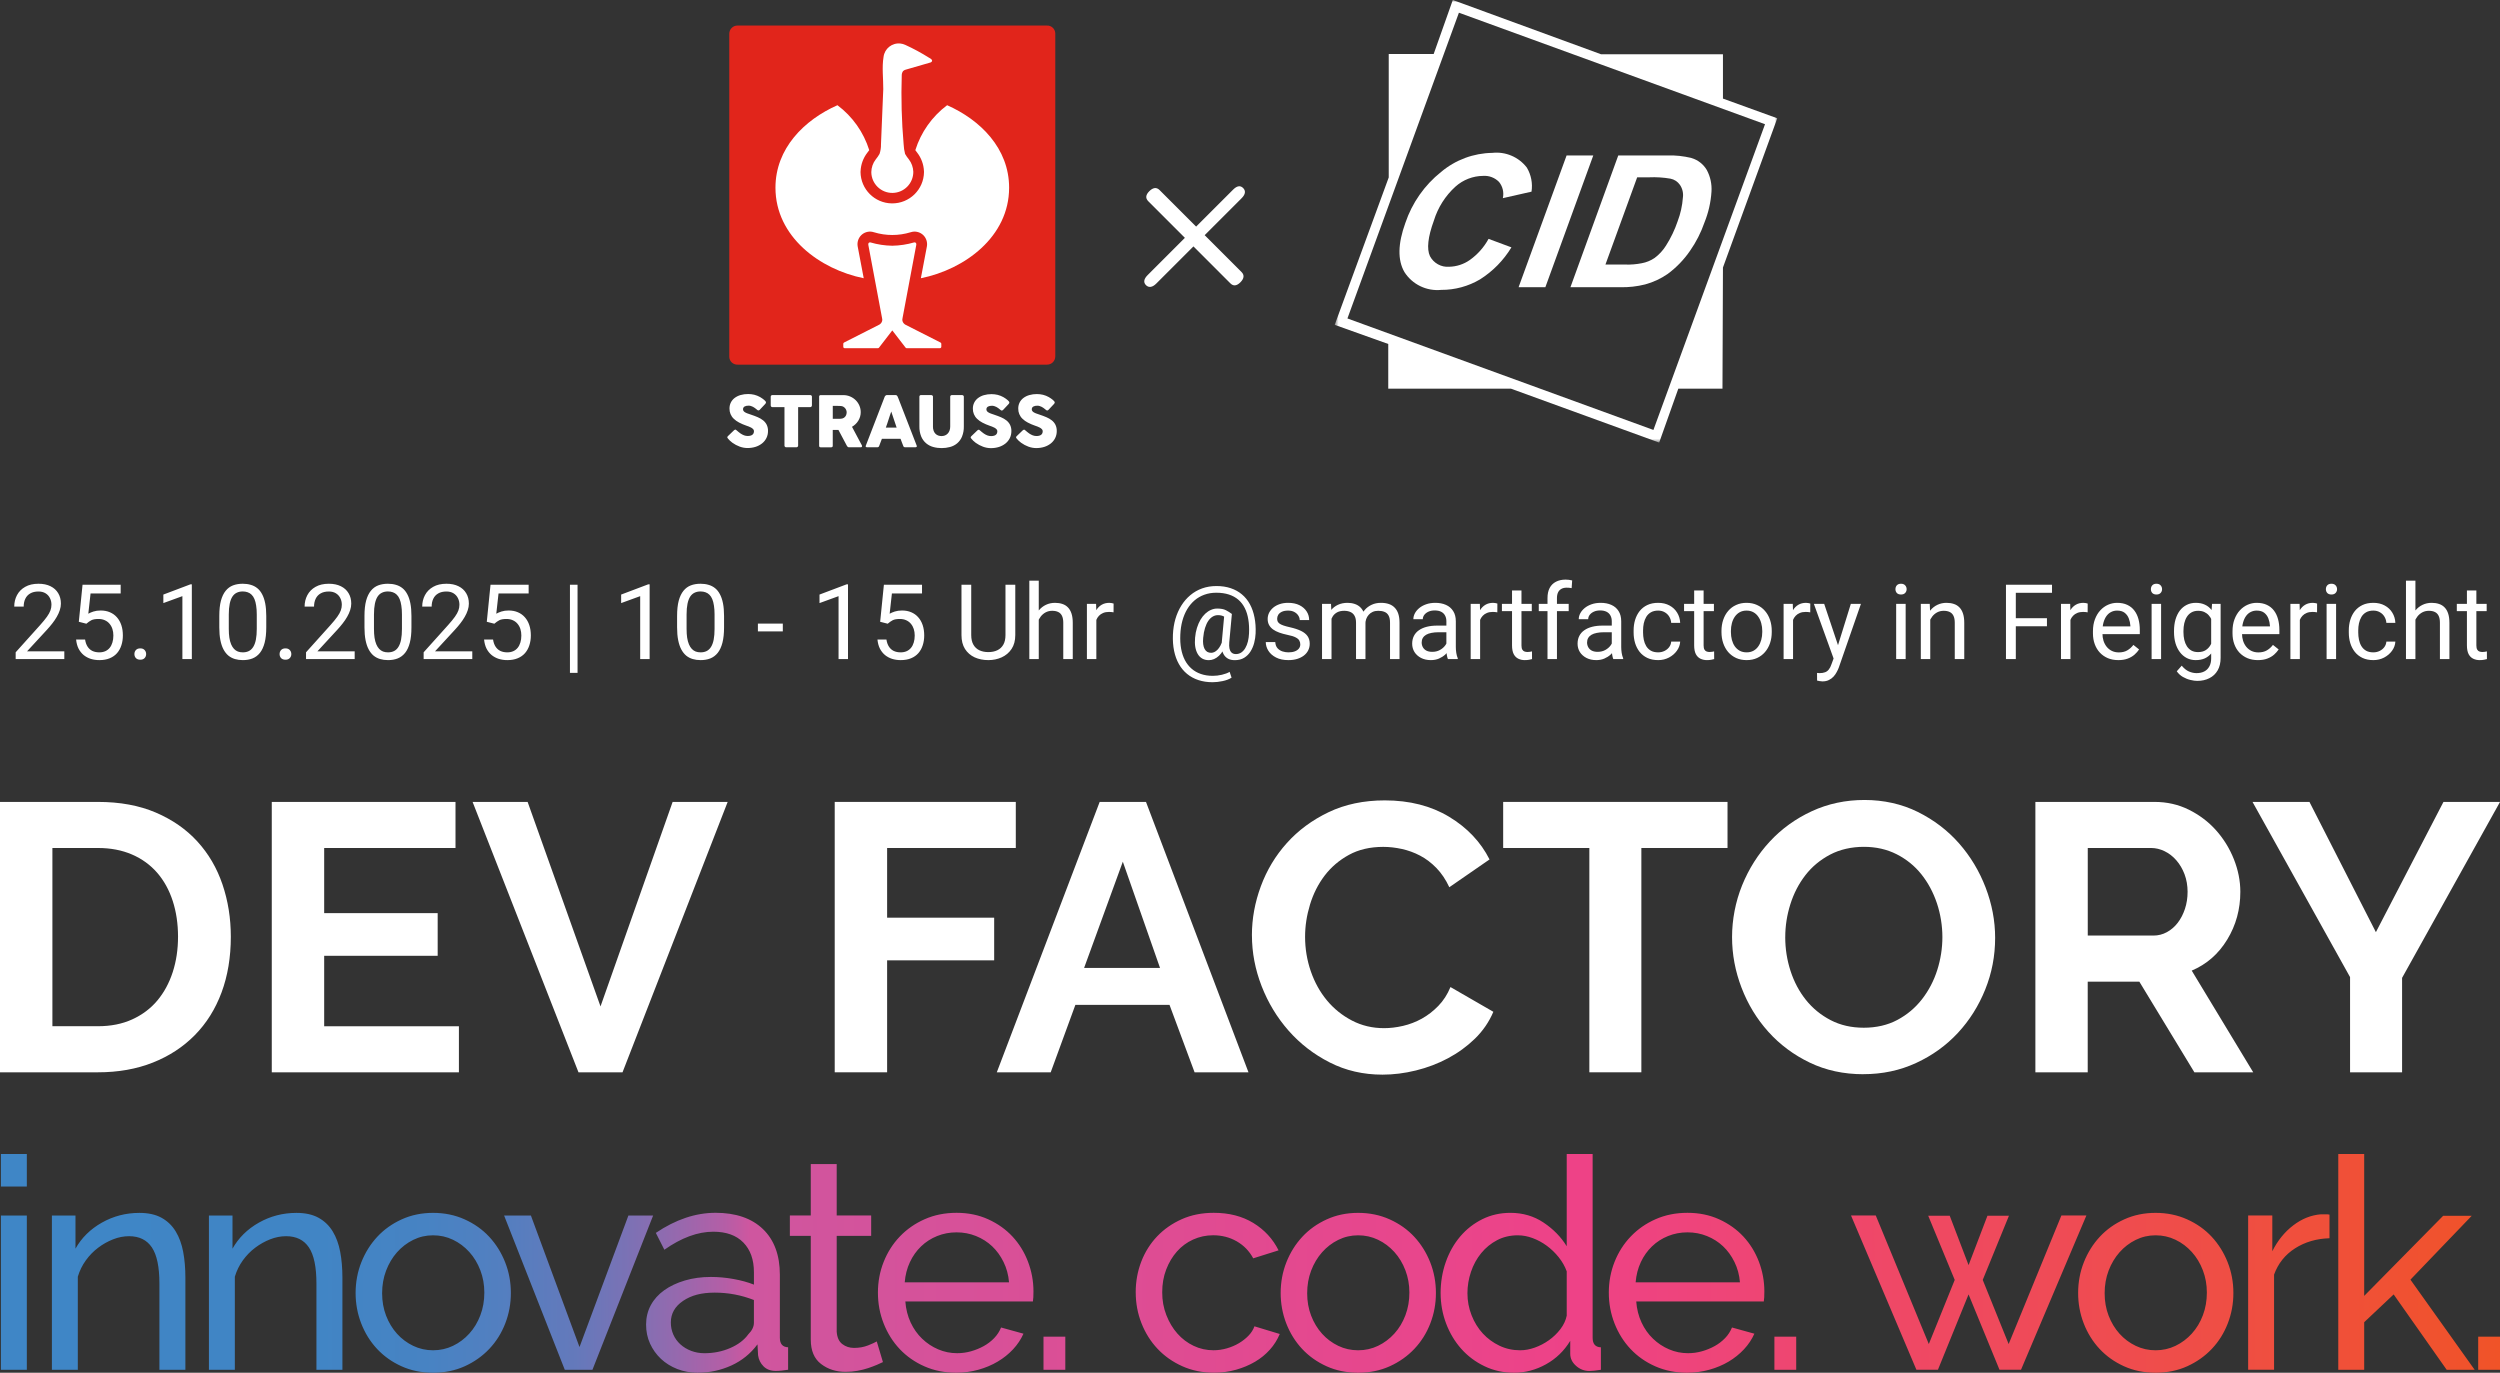
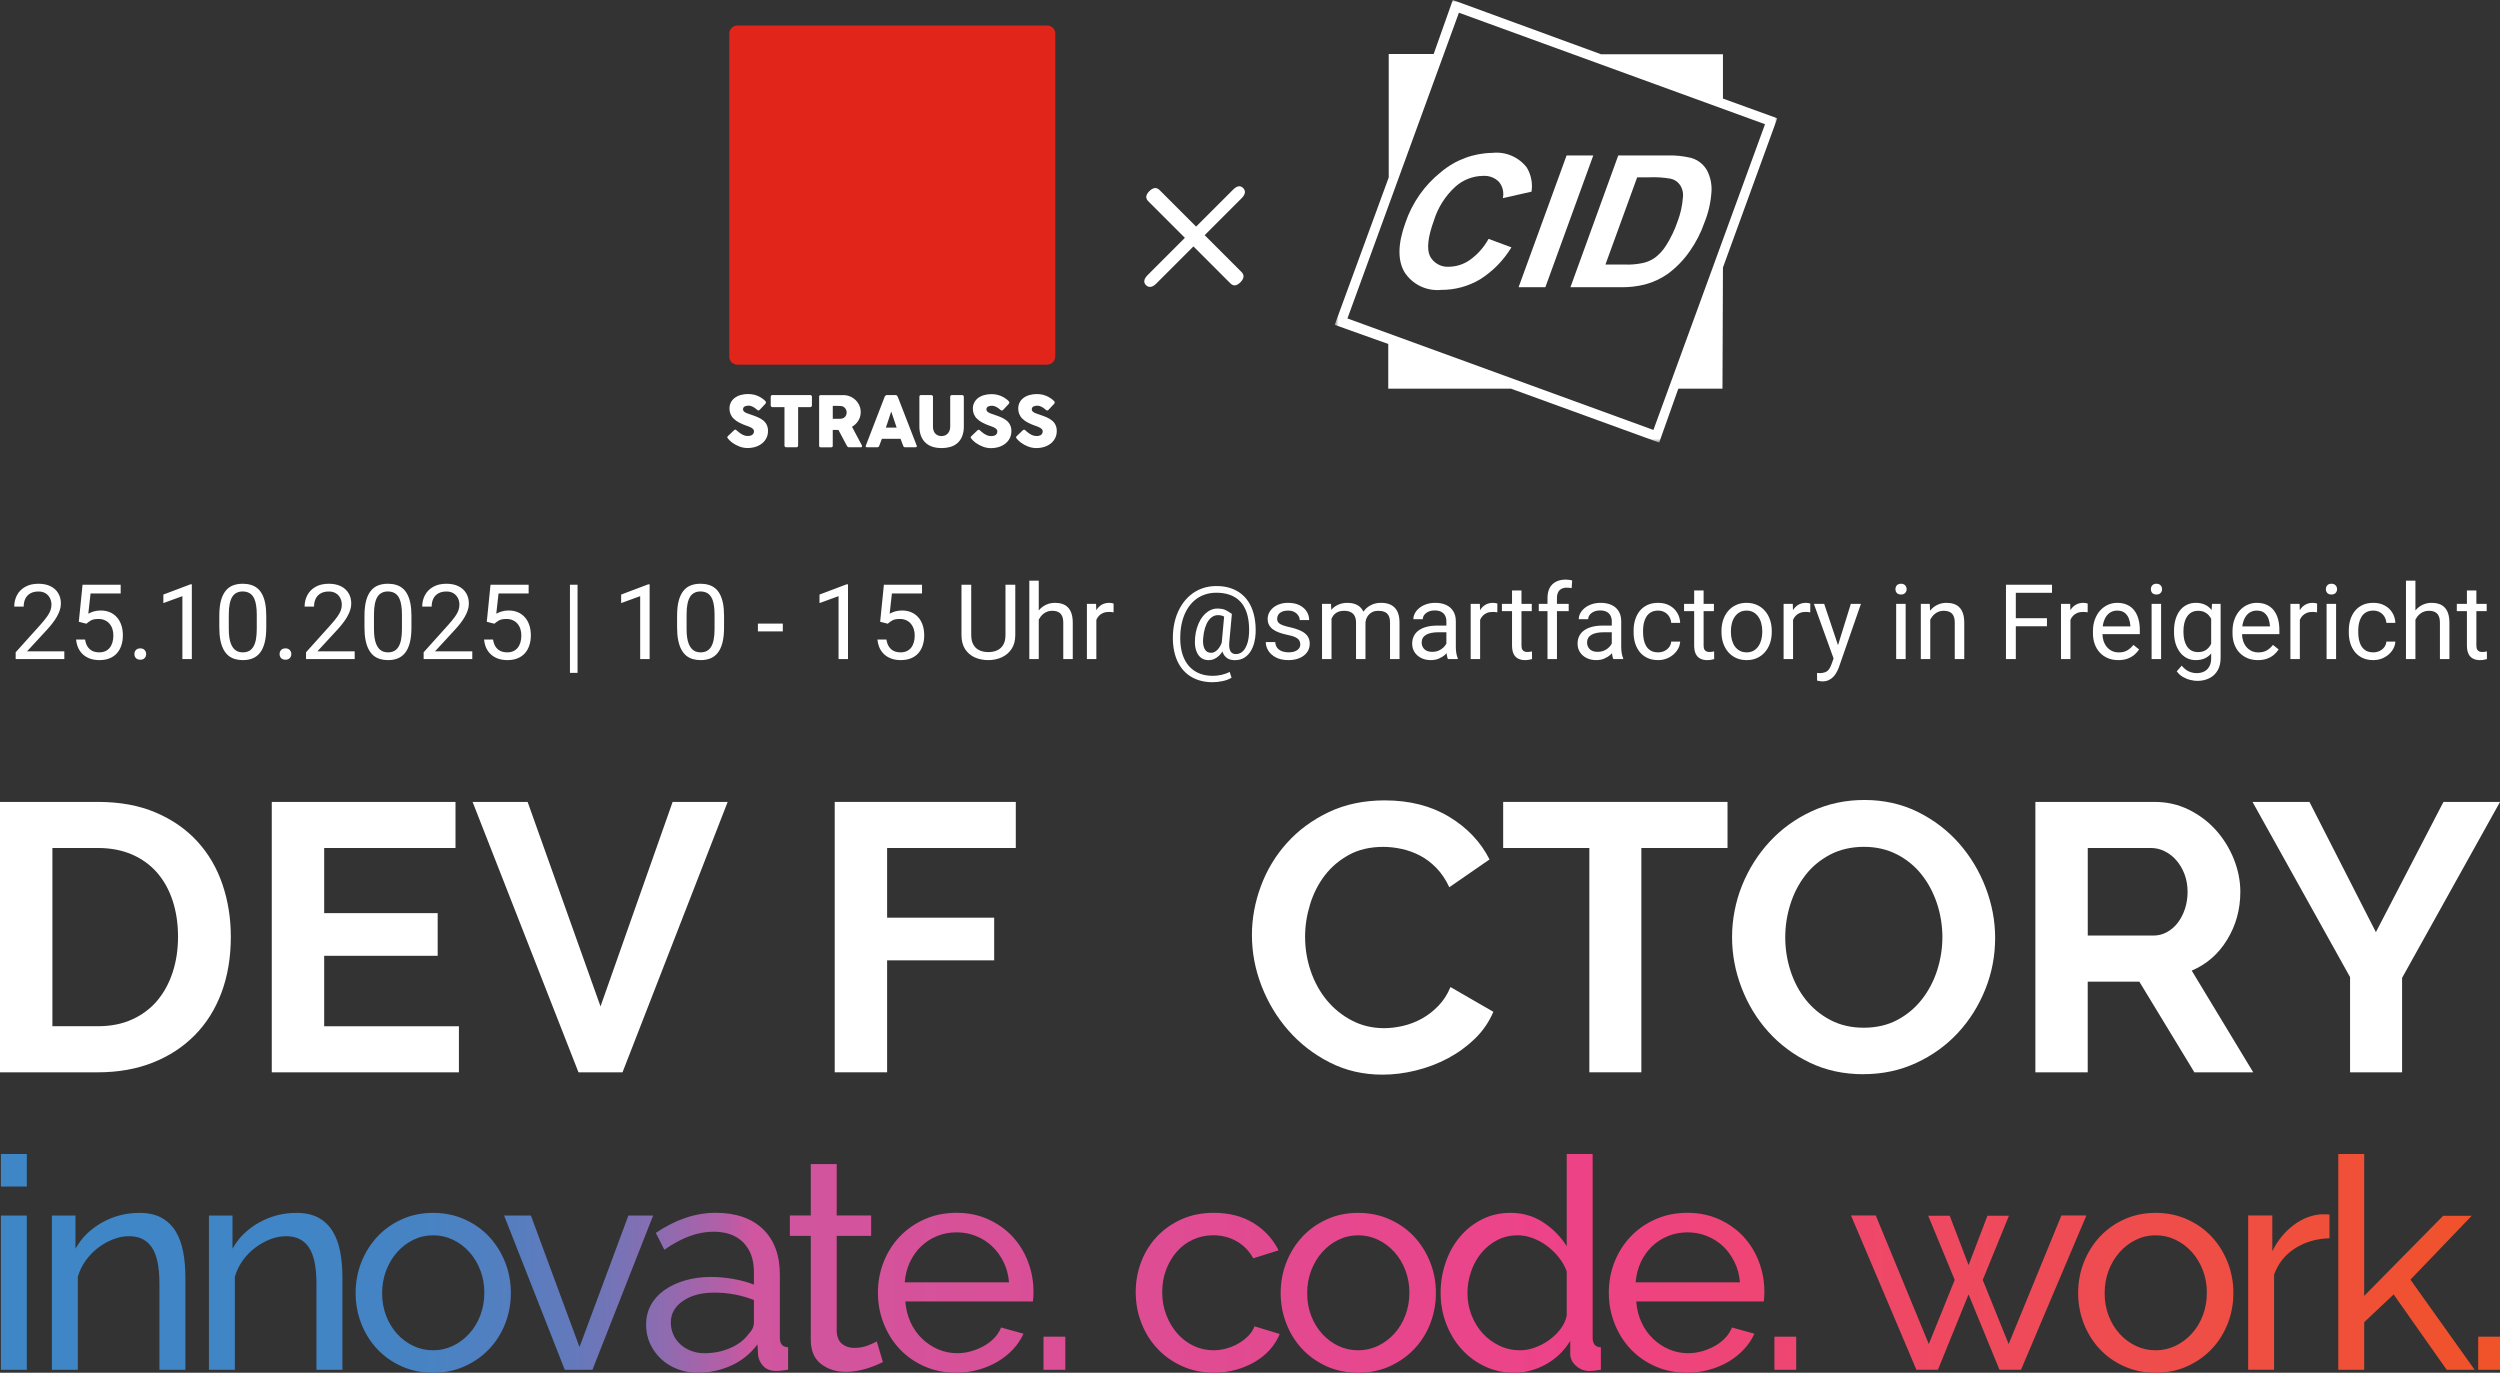
<svg xmlns="http://www.w3.org/2000/svg" width="550" height="302" viewBox="0 0 550 302" fill="none">
  <rect x="0" y="0" width="550" height="302" fill="#333333" stroke="none" />
  <path d="M262.559 54.205L254.366 62.399C253.553 63.211 252.741 63.361 252.113 62.733C251.485 62.105 251.669 61.332 252.482 60.52L260.675 52.326L252.626 44.277C251.963 43.614 252.033 42.877 252.846 42.064C253.658 41.252 254.435 41.142 255.098 41.805L263.147 49.854L271.271 41.73C272.118 40.883 272.856 40.734 273.484 41.362C274.112 41.99 274.002 42.762 273.15 43.614L265.026 51.738L273.145 59.857C273.808 60.52 273.698 61.297 272.886 62.11C272.074 62.922 271.336 62.997 270.673 62.329L262.554 54.21L262.559 54.205Z" fill="white" />
  <mask id="mask0_56_168" style="mask-type:luminance" maskUnits="userSpaceOnUse" x="293" y="0" width="98" height="98">
    <path d="M391 -4.57764e-05H293.634V97.366H391V-4.57764e-05Z" fill="white" />
  </mask>
  <g mask="url(#mask0_56_168)">
    <path d="M379.049 58.855L391 26.021L379.049 21.69V11.937H352.225L319.615 -4.57764e-05L315.409 11.877H305.521V39.034L293.634 71.469L305.416 75.676V85.514H332.429L365.019 97.371L369.225 85.514H378.944L379.049 58.86V58.855ZM363.758 94.59L296.435 70.059L320.961 2.796L388.304 27.327L363.753 94.59H363.758Z" fill="white" />
    <path d="M323.363 57.196C322.022 58.138 320.433 58.656 318.798 58.686C317.946 58.751 317.093 58.566 316.346 58.147C315.598 57.734 314.99 57.111 314.591 56.353C313.854 54.798 314.128 52.147 315.454 48.533C316.336 45.658 317.976 43.071 320.208 41.048C321.883 39.552 324.041 38.715 326.289 38.695C326.932 38.65 327.58 38.745 328.183 38.974C328.786 39.203 329.334 39.562 329.782 40.021C330.186 40.514 330.47 41.092 330.615 41.711C330.759 42.328 330.764 42.971 330.625 43.594L336.934 42.164C337.218 40.33 336.85 38.461 335.903 36.866C335.021 35.72 333.859 34.818 332.529 34.255C331.198 33.686 329.743 33.472 328.307 33.632C324.176 33.691 320.193 35.176 317.029 37.838C313.39 40.739 310.664 44.631 309.179 49.042C307.524 53.622 307.454 57.225 308.97 59.847C309.822 61.188 311.033 62.264 312.463 62.957C313.894 63.65 315.489 63.934 317.068 63.774C320.074 63.794 323.024 62.992 325.611 61.462C328.427 59.682 330.789 57.27 332.514 54.419L327.485 52.55C326.478 54.39 325.073 55.979 323.363 57.196Z" fill="white" />
    <path d="M344.65 34.2L334.089 63.186H339.98L350.521 34.2H344.65Z" fill="white" />
    <path d="M375.52 37.439C374.777 36.148 373.561 35.191 372.131 34.768C370.376 34.329 368.572 34.135 366.768 34.2H356.018L345.497 63.186H356.501C358.32 63.226 360.139 63.022 361.909 62.578C363.693 62.1 365.378 61.317 366.893 60.266C368.816 58.845 370.486 57.111 371.837 55.137C373.157 53.238 374.214 51.165 374.972 48.977C375.854 46.799 376.382 44.492 376.527 42.144C376.631 40.509 376.282 38.88 375.515 37.434L375.52 37.439ZM369.081 48.683C368.443 50.567 367.58 52.366 366.514 54.041C365.856 55.092 365.009 56.014 364.012 56.752C363.165 57.33 362.203 57.724 361.191 57.908C359.995 58.148 358.774 58.247 357.553 58.202H353.197L360.179 39.009H362.811C364.376 38.939 365.941 39.039 367.481 39.303C368.333 39.463 369.091 39.956 369.584 40.669C370.142 41.486 370.371 42.483 370.237 43.465C370.107 45.249 369.719 47.008 369.081 48.678V48.683Z" fill="white" />
  </g>
  <path d="M160.439 78.442V7.401C160.454 6.404 161.271 5.607 162.268 5.622C162.283 5.622 162.293 5.622 162.308 5.622H230.293C231.27 5.567 232.107 6.315 232.162 7.292C232.162 7.326 232.162 7.366 232.162 7.401V78.442C232.147 79.439 231.33 80.236 230.333 80.221C230.318 80.221 230.308 80.221 230.293 80.221H162.308C161.331 80.276 160.493 79.528 160.439 78.552C160.439 78.517 160.439 78.482 160.439 78.442Z" fill="#E1251B" />
  <path d="M205.249 93.827C205.239 94.156 205.294 94.485 205.409 94.799C205.498 95.043 205.643 95.268 205.827 95.452C205.997 95.617 206.206 95.746 206.43 95.821C206.66 95.901 206.904 95.936 207.148 95.936C207.397 95.936 207.646 95.891 207.881 95.801C208.11 95.711 208.314 95.577 208.484 95.397C208.663 95.208 208.808 94.984 208.897 94.734C209.002 94.445 209.052 94.136 209.047 93.827V87.264C209.047 87.174 209.082 87.089 209.142 87.024C209.211 86.955 209.306 86.915 209.401 86.92H211.658C211.763 86.915 211.863 86.95 211.937 87.024C212.002 87.084 212.037 87.169 212.042 87.259V93.782C212.067 94.56 211.928 95.332 211.643 96.055C211.409 96.628 211.04 97.137 210.572 97.535C210.118 97.914 209.585 98.188 209.012 98.338C208.404 98.502 207.781 98.582 207.153 98.582C206.525 98.582 205.897 98.502 205.294 98.333C204.721 98.173 204.187 97.894 203.734 97.51C203.265 97.107 202.902 96.598 202.662 96.025C202.378 95.313 202.244 94.545 202.264 93.778V87.259C202.264 87.174 202.294 87.089 202.353 87.024C202.408 86.96 202.488 86.92 202.573 86.92H204.885C204.975 86.92 205.06 86.96 205.129 87.014C205.209 87.069 205.259 87.159 205.254 87.259V93.822H205.244L205.249 93.827ZM196.079 90.533C195.979 90.797 195.879 91.081 195.78 91.385C195.68 91.689 195.58 91.998 195.481 92.307C195.381 92.616 195.281 92.92 195.182 93.224C195.082 93.528 194.982 93.807 194.882 94.072H197.26L196.074 90.538L196.079 90.533ZM194.668 87.224C194.678 87.184 194.693 87.149 194.718 87.119C194.783 87.044 194.863 86.984 194.952 86.945C194.992 86.93 195.037 86.92 195.082 86.92H197.06C197.14 86.92 197.225 86.945 197.285 86.999C197.335 87.044 197.384 87.089 197.424 87.144L197.619 87.582L201.681 98.054C201.725 98.133 201.715 98.233 201.656 98.303C201.576 98.378 201.471 98.413 201.362 98.398H199.144C199.049 98.403 198.954 98.383 198.87 98.333C198.795 98.278 198.745 98.198 198.72 98.114C198.615 97.849 198.516 97.59 198.416 97.326C198.316 97.067 198.222 96.803 198.122 96.539H194.015C193.916 96.803 193.816 97.062 193.716 97.326C193.617 97.585 193.517 97.849 193.417 98.114C193.367 98.288 193.203 98.408 193.023 98.398H190.741C190.651 98.398 190.566 98.373 190.497 98.318C190.432 98.258 190.417 98.163 190.462 98.084L194.658 87.214L194.668 87.224ZM186.186 91.196C186.235 91.041 186.265 90.877 186.265 90.712C186.265 90.553 186.235 90.398 186.181 90.249C186.126 90.094 186.041 89.95 185.941 89.825C185.837 89.696 185.712 89.586 185.573 89.501C185.428 89.412 185.264 89.357 185.094 89.332L184.69 89.307C184.566 89.297 184.426 89.297 184.277 89.297H183.21V92.138H184.631C184.725 92.138 184.805 92.138 184.88 92.128C184.955 92.118 185.034 92.113 185.119 92.103C185.293 92.083 185.458 92.033 185.607 91.944C185.747 91.864 185.872 91.754 185.971 91.624C186.071 91.495 186.146 91.35 186.196 91.201M180.205 87.278C180.2 87.184 180.23 87.094 180.29 87.019C180.354 86.95 180.449 86.915 180.544 86.925H185.538C186.051 86.925 186.559 87.024 187.028 87.224C187.481 87.413 187.89 87.687 188.244 88.031C188.593 88.375 188.867 88.779 189.061 89.227C189.261 89.686 189.36 90.184 189.36 90.683C189.36 91.021 189.315 91.36 189.216 91.684C189.121 91.998 188.987 92.297 188.817 92.571C188.648 92.846 188.443 93.1 188.209 93.319C187.975 93.543 187.721 93.733 187.441 93.897L189.43 97.64C189.465 97.71 189.515 97.795 189.57 97.894C189.619 97.969 189.649 98.059 189.654 98.148C189.654 98.223 189.629 98.293 189.575 98.338C189.51 98.383 189.435 98.408 189.355 98.403H186.769C186.674 98.403 186.584 98.378 186.51 98.323C186.44 98.268 186.38 98.198 186.335 98.118C186.3 98.059 184.456 94.585 184.456 94.585H183.205V98.074C183.205 98.293 183.086 98.408 182.851 98.408H180.554C180.464 98.408 180.374 98.383 180.305 98.328C180.24 98.263 180.205 98.168 180.21 98.079V87.278H180.205ZM169.564 87.259C169.564 87.164 169.599 87.074 169.669 87.009C169.739 86.945 169.833 86.915 169.928 86.915H178.251C178.341 86.915 178.431 86.945 178.5 86.999C178.575 87.064 178.62 87.154 178.625 87.254V89.177C178.625 89.277 178.59 89.367 178.53 89.442C178.465 89.526 178.361 89.576 178.256 89.566H175.59V98.034C175.59 98.129 175.55 98.218 175.485 98.288C175.42 98.363 175.321 98.403 175.221 98.403H172.948C172.854 98.403 172.769 98.363 172.699 98.298C172.624 98.233 172.579 98.138 172.584 98.039V89.571H169.923C169.828 89.571 169.734 89.536 169.664 89.466C169.589 89.387 169.554 89.282 169.559 89.172V87.249L169.564 87.259ZM161.924 94.555C161.879 94.525 161.829 94.51 161.779 94.51C161.66 94.53 161.555 94.585 161.47 94.67C161.336 94.794 160.179 95.911 160.179 95.911C160.085 95.98 160.02 96.085 160 96.205C160 96.284 160.06 96.369 160.179 96.514C160.264 96.618 160.409 96.778 160.558 96.927C160.733 97.097 160.922 97.251 161.116 97.396C161.61 97.75 162.148 98.039 162.716 98.248C163.274 98.457 163.868 98.567 164.466 98.567C165.064 98.567 165.657 98.482 166.23 98.303C166.748 98.138 167.232 97.884 167.655 97.55C168.054 97.231 168.383 96.828 168.612 96.369C168.846 95.891 168.966 95.362 168.961 94.824C168.976 94.351 168.876 93.882 168.677 93.454C168.488 93.075 168.218 92.746 167.89 92.482C167.526 92.193 167.122 91.958 166.693 91.779C166.23 91.58 165.727 91.39 165.183 91.211C164.899 91.116 164.65 91.031 164.436 90.952C164.246 90.887 164.067 90.797 163.897 90.698C163.768 90.623 163.658 90.523 163.573 90.403C163.434 90.179 163.429 89.89 163.564 89.661C163.633 89.556 163.723 89.476 163.833 89.417C163.957 89.352 164.092 89.307 164.226 89.282C164.386 89.252 164.545 89.237 164.705 89.242C164.869 89.242 165.034 89.267 165.193 89.317C165.353 89.367 165.502 89.427 165.652 89.501C165.791 89.576 165.931 89.656 166.055 89.751C166.18 89.845 166.295 89.935 166.399 90.02L166.469 90.079C166.534 90.134 166.599 90.184 166.668 90.234C166.728 90.274 166.793 90.299 166.868 90.294C166.968 90.289 167.062 90.239 167.132 90.164L168.318 88.903C168.373 88.844 168.428 88.779 168.468 88.709C168.503 88.654 168.518 88.589 168.518 88.525C168.508 88.435 168.473 88.35 168.413 88.285C168.328 88.176 168.233 88.081 168.129 87.991C167.994 87.877 167.86 87.772 167.715 87.672C167.556 87.563 167.391 87.453 167.217 87.353C166.818 87.129 166.389 86.96 165.946 86.845C165.502 86.74 165.049 86.685 164.595 86.685C164.022 86.68 163.454 86.755 162.901 86.915C162.432 87.049 161.994 87.269 161.605 87.563C161.256 87.832 160.972 88.176 160.777 88.569C160.578 88.978 160.483 89.422 160.488 89.875C160.468 90.722 160.807 91.535 161.42 92.118C161.764 92.452 162.158 92.731 162.582 92.95C163.105 93.224 163.648 93.459 164.206 93.648C164.346 93.693 164.51 93.753 164.7 93.822C164.889 93.892 165.074 93.977 165.248 94.072C165.413 94.161 165.562 94.276 165.692 94.41C165.806 94.525 165.871 94.68 165.871 94.839C165.871 94.979 165.851 95.118 165.806 95.253C165.761 95.382 165.687 95.497 165.587 95.592C165.467 95.701 165.323 95.781 165.163 95.826C164.949 95.891 164.725 95.921 164.5 95.916C164.221 95.916 163.947 95.866 163.688 95.771C163.414 95.662 163.15 95.527 162.906 95.358C162.741 95.248 162.587 95.128 162.437 94.999C162.298 94.879 162.188 94.779 162.098 94.71C162.038 94.66 161.979 94.61 161.914 94.57M225.449 94.565C225.404 94.535 225.354 94.52 225.304 94.52C225.185 94.54 225.08 94.595 224.995 94.68C224.861 94.804 223.705 95.921 223.705 95.921C223.61 95.99 223.545 96.095 223.525 96.215C223.525 96.294 223.585 96.379 223.705 96.524C223.789 96.628 223.934 96.788 224.083 96.937C224.258 97.107 224.447 97.261 224.642 97.406C225.135 97.76 225.673 98.049 226.241 98.258C226.8 98.467 227.393 98.577 227.991 98.577C228.589 98.577 229.182 98.492 229.755 98.313C230.273 98.148 230.757 97.894 231.18 97.56C231.579 97.241 231.908 96.838 232.137 96.379C232.372 95.901 232.491 95.372 232.486 94.834C232.501 94.361 232.402 93.892 232.202 93.464C232.013 93.085 231.744 92.756 231.415 92.492C231.051 92.203 230.647 91.968 230.219 91.789C229.755 91.59 229.252 91.4 228.708 91.221C228.424 91.126 228.175 91.041 227.961 90.962C227.771 90.897 227.592 90.807 227.423 90.707C227.293 90.633 227.183 90.533 227.099 90.413C226.959 90.189 226.954 89.9 227.089 89.671C227.158 89.566 227.248 89.486 227.358 89.427C227.482 89.362 227.617 89.317 227.751 89.292C227.911 89.262 228.07 89.247 228.23 89.252C228.394 89.252 228.559 89.277 228.718 89.327C228.878 89.377 229.027 89.436 229.177 89.511C229.316 89.586 229.456 89.666 229.581 89.76C229.705 89.855 229.82 89.945 229.924 90.03L229.994 90.089C230.059 90.144 230.124 90.194 230.194 90.244C230.253 90.284 230.318 90.309 230.393 90.304C230.493 90.299 230.587 90.249 230.657 90.174L231.843 88.913C231.898 88.853 231.953 88.789 231.993 88.719C232.028 88.664 232.043 88.599 232.043 88.534C232.033 88.445 231.998 88.36 231.938 88.295C231.853 88.186 231.759 88.091 231.654 88.001C231.519 87.886 231.385 87.782 231.24 87.682C231.081 87.573 230.916 87.463 230.742 87.363C230.343 87.139 229.915 86.969 229.471 86.855C229.027 86.75 228.574 86.695 228.12 86.695C227.547 86.69 226.979 86.765 226.426 86.925C225.957 87.059 225.519 87.278 225.13 87.573C224.781 87.842 224.497 88.186 224.303 88.579C224.103 88.988 224.009 89.432 224.014 89.885C223.994 90.732 224.333 91.545 224.946 92.128C225.289 92.462 225.683 92.741 226.107 92.96C226.63 93.234 227.173 93.469 227.732 93.658C227.871 93.703 228.036 93.763 228.225 93.832C228.414 93.902 228.599 93.987 228.773 94.082C228.938 94.171 229.087 94.286 229.217 94.421C229.331 94.535 229.396 94.69 229.396 94.849C229.396 94.989 229.376 95.128 229.331 95.263C229.287 95.392 229.212 95.507 229.112 95.602C228.992 95.711 228.848 95.791 228.688 95.836C228.474 95.901 228.25 95.931 228.026 95.926C227.747 95.926 227.472 95.876 227.213 95.781C226.939 95.671 226.675 95.537 226.431 95.367C226.266 95.258 226.112 95.138 225.962 95.009C225.823 94.889 225.713 94.789 225.623 94.719C225.564 94.67 225.504 94.62 225.439 94.58M215.466 94.58C215.421 94.55 215.371 94.535 215.322 94.535C215.202 94.555 215.097 94.61 215.013 94.695C214.878 94.819 213.722 95.936 213.722 95.936C213.627 96.005 213.562 96.11 213.542 96.23C213.542 96.309 213.602 96.394 213.722 96.539C213.806 96.643 213.951 96.803 214.101 96.952C214.275 97.122 214.464 97.276 214.659 97.421C215.152 97.775 215.69 98.064 216.259 98.273C216.817 98.482 217.41 98.592 218.008 98.592C218.606 98.592 219.199 98.507 219.772 98.328C220.291 98.163 220.774 97.909 221.198 97.575C221.596 97.256 221.925 96.853 222.155 96.394C222.389 95.916 222.508 95.387 222.503 94.849C222.518 94.376 222.419 93.907 222.219 93.478C222.03 93.1 221.761 92.771 221.432 92.507C221.068 92.218 220.664 91.983 220.236 91.804C219.772 91.605 219.269 91.415 218.726 91.236C218.442 91.141 218.192 91.056 217.978 90.977C217.789 90.912 217.609 90.822 217.44 90.722C217.31 90.648 217.201 90.548 217.116 90.428C216.976 90.204 216.971 89.915 217.106 89.686C217.176 89.581 217.265 89.501 217.375 89.442C217.5 89.377 217.634 89.332 217.769 89.307C217.928 89.277 218.088 89.262 218.247 89.267C218.412 89.267 218.576 89.292 218.736 89.342C218.895 89.392 219.045 89.451 219.194 89.526C219.334 89.601 219.473 89.681 219.598 89.775C219.722 89.87 219.837 89.96 219.942 90.045L220.011 90.104C220.076 90.159 220.141 90.209 220.211 90.259C220.271 90.299 220.335 90.324 220.41 90.319C220.51 90.314 220.605 90.264 220.674 90.189L221.86 88.928C221.915 88.868 221.97 88.804 222.01 88.734C222.045 88.679 222.06 88.614 222.06 88.549C222.05 88.46 222.015 88.375 221.955 88.31C221.87 88.201 221.776 88.106 221.671 88.016C221.537 87.901 221.402 87.797 221.257 87.697C221.098 87.588 220.933 87.478 220.759 87.378C220.36 87.154 219.932 86.984 219.488 86.87C219.045 86.765 218.591 86.71 218.138 86.71C217.564 86.705 216.996 86.78 216.443 86.94C215.974 87.074 215.536 87.293 215.147 87.588C214.798 87.857 214.514 88.201 214.32 88.594C214.12 89.003 214.026 89.447 214.031 89.9C214.011 90.747 214.35 91.56 214.963 92.143C215.307 92.477 215.7 92.756 216.124 92.975C216.647 93.249 217.191 93.484 217.749 93.673C217.888 93.718 218.053 93.778 218.242 93.847C218.432 93.917 218.616 94.002 218.79 94.097C218.955 94.186 219.104 94.301 219.234 94.435C219.349 94.55 219.413 94.705 219.413 94.864C219.413 95.004 219.393 95.143 219.349 95.278C219.304 95.407 219.229 95.522 219.129 95.617C219.01 95.726 218.865 95.806 218.706 95.851C218.491 95.916 218.267 95.946 218.043 95.941C217.764 95.941 217.49 95.891 217.23 95.796C216.956 95.686 216.692 95.552 216.448 95.382C216.283 95.273 216.129 95.153 215.979 95.023C215.84 94.904 215.73 94.804 215.641 94.734C215.581 94.685 215.521 94.635 215.456 94.595" fill="white" />
-   <path d="M204.656 13.761C204.222 13.885 199.478 15.261 199.388 15.286C199.129 15.331 198.89 15.44 198.695 15.615C198.511 15.864 198.401 16.163 198.386 16.472C198.222 21.566 198.356 26.669 198.8 31.748C198.83 32.46 198.939 33.173 199.119 33.861C199.363 34.289 199.642 34.693 199.956 35.072C200.554 35.849 200.893 36.801 200.928 37.783C200.948 40.335 198.9 42.418 196.348 42.443C193.796 42.463 191.713 40.415 191.688 37.863C191.703 36.851 192.042 35.874 192.66 35.072C192.974 34.693 193.253 34.289 193.497 33.861C193.726 33.178 193.836 32.465 193.816 31.748C193.98 27.591 194.215 22.388 194.319 19.612C194.334 17.319 194 14.797 194.379 12.54C194.593 10.691 196.263 9.365 198.112 9.579C198.476 9.619 198.825 9.719 199.159 9.873C200.953 10.691 202.692 11.633 204.362 12.684L204.606 12.819C205.419 13.302 204.93 13.656 204.761 13.731L204.676 13.761H204.671H204.656ZM196.303 72.696C196.303 72.696 194.339 75.217 193.377 76.488C193.323 76.558 193.238 76.598 193.148 76.603H185.817C185.652 76.598 185.523 76.463 185.523 76.299V75.626C185.523 75.511 185.592 75.412 185.692 75.357L193.362 71.465C193.362 71.465 193.432 71.43 193.472 71.405C193.507 71.385 193.542 71.36 193.577 71.335C193.886 71.116 194.08 70.767 194.11 70.383C194.1 70.263 194.085 70.144 194.06 70.024C194.06 70.024 191.917 58.511 191.025 53.846C190.965 53.487 191.199 53.278 191.488 53.328C193.058 53.791 194.678 54.041 196.313 54.061C197.943 54.031 199.557 53.786 201.122 53.328C201.416 53.278 201.646 53.492 201.586 53.846C200.694 58.511 198.551 70.024 198.551 70.024C198.526 70.144 198.511 70.263 198.506 70.383C198.536 70.762 198.73 71.111 199.039 71.335C199.074 71.36 199.109 71.385 199.144 71.405C199.174 71.425 199.248 71.465 199.248 71.465L206.919 75.357C207.018 75.412 207.083 75.516 207.088 75.626V76.299C207.088 76.463 206.954 76.593 206.794 76.603H199.463C199.373 76.603 199.288 76.558 199.233 76.488C198.267 75.217 196.308 72.696 196.308 72.696M189.33 37.644C189.39 36.168 189.914 34.748 190.821 33.582C190.821 33.582 191.13 33.198 191.234 33.038C189.998 29.086 187.551 25.627 184.237 23.145C176.925 26.38 170.601 32.65 170.601 41.292C170.601 52.092 180.379 59.264 190.018 61.213C189.57 58.845 188.692 54.225 188.692 54.225C188.528 53.323 188.817 52.396 189.465 51.748C190.103 51.12 191.005 50.841 191.882 50.995C192.022 51.02 192.156 51.055 192.286 51.1C194.902 51.898 197.698 51.898 200.32 51.1C200.455 51.055 200.589 51.02 200.724 50.995C201.606 50.841 202.503 51.12 203.141 51.748C203.789 52.396 204.078 53.323 203.913 54.225C203.913 54.225 203.031 58.84 202.588 61.213C212.232 59.269 222.005 52.092 222.005 41.292C222.005 32.645 215.68 26.385 208.369 23.145C205.055 25.627 202.608 29.091 201.372 33.038C201.476 33.198 201.656 33.417 201.78 33.582C202.682 34.748 203.206 36.168 203.27 37.644C203.27 37.703 203.28 37.768 203.28 37.848C203.236 41.706 200.071 44.791 196.213 44.746C192.425 44.701 189.36 41.641 189.315 37.848L189.325 37.644H189.33Z" fill="white" />
  <g clip-path="url(#clip0_56_168)">
    <path d="M0.2 261.034V253.88H5.902V261.034H0.2ZM0.2 301.353V267.412H5.902V301.353H0.2ZM40.771 301.353H35.07V282.367C35.07 278.727 34.52 276.08 33.416 274.436C32.311 272.786 30.637 271.964 28.393 271.964C27.229 271.964 26.06 272.19 24.895 272.646C23.731 273.102 22.627 273.719 21.592 274.501C20.553 275.283 19.649 276.215 18.869 277.298C18.09 278.381 17.51 279.574 17.12 280.873V301.358H11.418V267.417H16.605V274.701C17.945 272.32 19.878 270.41 22.407 268.981C24.936 267.552 27.689 266.835 30.672 266.835C32.616 266.835 34.235 267.191 35.534 267.908C36.834 268.625 37.868 269.623 38.648 270.901C39.427 272.18 39.977 273.689 40.302 275.418C40.626 277.153 40.786 279.038 40.786 281.074V301.363L40.771 301.353ZM75.316 301.353H69.615V282.367C69.615 278.727 69.065 276.08 67.96 274.436C66.856 272.786 65.182 271.964 62.938 271.964C61.774 271.964 60.605 272.19 59.44 272.646C58.276 273.102 57.172 273.719 56.137 274.501C55.098 275.283 54.194 276.215 53.414 277.298C52.634 278.381 52.055 279.574 51.665 280.873V301.358H45.963V267.417H51.15V274.701C52.489 272.32 54.423 270.41 56.952 268.981C59.48 267.552 62.234 266.835 65.217 266.835C67.161 266.835 68.78 267.191 70.079 267.908C71.374 268.625 72.413 269.623 73.192 270.901C73.972 272.18 74.522 273.689 74.847 275.418C75.171 277.153 75.331 279.038 75.331 281.074V301.363L75.316 301.353ZM95.28 302C92.731 302 90.407 301.524 88.314 300.571C86.215 299.619 84.426 298.34 82.932 296.736C81.443 295.131 80.283 293.266 79.464 291.146C78.644 289.02 78.234 286.789 78.234 284.448C78.234 282.106 78.654 279.81 79.499 277.684C80.343 275.559 81.508 273.699 82.997 272.094C84.486 270.49 86.28 269.212 88.379 268.259C90.472 267.306 92.776 266.83 95.28 266.83C97.783 266.83 100.097 267.306 102.216 268.259C104.334 269.212 106.138 270.49 107.627 272.094C109.117 273.699 110.286 275.564 111.125 277.684C111.97 279.81 112.39 282.061 112.39 284.448C112.39 286.834 111.98 289.02 111.16 291.146C110.341 293.271 109.171 295.136 107.662 296.736C106.148 298.34 104.344 299.619 102.251 300.571C100.152 301.524 97.833 302 95.285 302H95.28ZM84.066 284.508C84.066 286.288 84.356 287.932 84.941 289.451C85.525 290.97 86.325 292.289 87.339 293.417C88.354 294.545 89.543 295.432 90.902 296.084C92.261 296.736 93.721 297.062 95.275 297.062C96.829 297.062 98.288 296.736 99.652 296.084C101.011 295.432 102.211 294.535 103.25 293.387C104.289 292.239 105.099 290.895 105.679 289.356C106.263 287.817 106.553 286.157 106.553 284.382C106.553 282.608 106.263 281.013 105.679 279.474C105.094 277.935 104.284 276.591 103.25 275.443C102.211 274.295 101.011 273.393 99.652 272.746C98.293 272.094 96.834 271.768 95.275 271.768C93.716 271.768 92.261 272.104 90.902 272.776C89.543 273.448 88.354 274.36 87.339 275.508C86.325 276.657 85.525 278 84.941 279.539C84.356 281.079 84.066 282.738 84.066 284.513V284.508ZM124.253 301.353L110.9 267.412H116.797L127.491 296.35L138.25 267.412H143.691L130.339 301.353H124.248H124.253ZM153.481 302C151.882 302 150.393 301.729 149.008 301.188C147.624 300.646 146.425 299.899 145.41 298.947C144.396 297.994 143.596 296.876 143.012 295.598C142.427 294.319 142.137 292.92 142.137 291.401C142.137 289.882 142.482 288.423 143.177 287.14C143.866 285.861 144.851 284.768 146.125 283.856C147.399 282.944 148.913 282.232 150.662 281.71C152.411 281.189 154.325 280.928 156.399 280.928C158.043 280.928 159.707 281.079 161.391 281.384C163.075 281.69 164.569 282.101 165.864 282.618V279.885C165.864 277.113 165.084 274.932 163.53 273.348C161.976 271.763 159.772 270.976 156.919 270.976C153.506 270.976 149.918 272.3 146.16 274.942L144.281 271.237C148.644 268.289 153.031 266.815 157.438 266.815C161.846 266.815 165.359 268.008 167.842 270.39C170.326 272.776 171.57 276.135 171.57 280.467V294.319C171.57 295.663 172.175 296.36 173.384 296.4V301.343C172.779 301.428 172.28 301.494 171.895 301.539C171.505 301.579 171.095 301.604 170.666 301.604C169.541 301.604 168.647 301.268 167.977 300.596C167.308 299.924 166.908 299.112 166.778 298.16L166.648 295.753C165.134 297.794 163.225 299.343 160.911 300.401C158.598 301.459 156.124 301.995 153.491 301.995L153.481 302ZM154.97 297.708C156.999 297.708 158.893 297.327 160.642 296.57C162.391 295.813 163.72 294.806 164.629 293.547C165.449 292.725 165.859 291.878 165.859 291.01V286.002C163.095 284.919 160.222 284.377 157.239 284.377C154.255 284.377 152.062 284.984 150.273 286.197C148.479 287.411 147.584 288.995 147.584 290.945C147.584 291.898 147.769 292.79 148.134 293.612C148.499 294.435 149.018 295.151 149.688 295.758C150.358 296.365 151.147 296.841 152.052 297.187C152.961 297.533 153.93 297.708 154.97 297.708ZM194.247 299.659C193.902 299.834 193.447 300.04 192.888 300.275C192.328 300.516 191.688 300.752 190.974 300.992C190.259 301.233 189.485 301.423 188.64 301.579C187.796 301.729 186.921 301.804 186.017 301.804C183.943 301.804 182.149 301.233 180.64 300.08C179.126 298.932 178.371 297.142 178.371 294.715V271.894H173.769V267.407H178.371V256.091H184.073V267.407H191.658V271.894H184.073V292.961C184.158 294.219 184.568 295.131 185.302 295.693C186.037 296.259 186.901 296.54 187.896 296.54C189.02 296.54 190.044 296.355 190.974 295.989C191.903 295.623 192.538 295.327 192.888 295.111L194.247 299.664V299.659ZM210.388 302C207.839 302 205.505 301.534 203.387 300.601C201.268 299.669 199.454 298.4 197.94 296.796C196.426 295.192 195.251 293.317 194.407 291.171C193.562 289.025 193.143 286.759 193.143 284.377C193.143 281.996 193.562 279.74 194.407 277.614C195.251 275.488 196.436 273.628 197.97 272.024C199.504 270.42 201.328 269.151 203.447 268.219C205.56 267.286 207.894 266.82 210.448 266.82C213.001 266.82 215.32 267.296 217.413 268.249C219.507 269.201 221.291 270.47 222.76 272.054C224.23 273.638 225.364 275.478 226.163 277.579C226.963 279.685 227.363 281.861 227.363 284.112C227.363 284.588 227.353 285.024 227.333 285.41C227.313 285.801 227.278 286.102 227.238 286.323H199.174C199.304 288.012 199.694 289.551 200.338 290.94C200.988 292.329 201.828 293.522 202.867 294.515C203.906 295.512 205.081 296.295 206.4 296.856C207.719 297.423 209.108 297.703 210.577 297.703C211.617 297.703 212.631 297.563 213.626 297.282C214.62 297.001 215.55 296.62 216.414 296.144C217.279 295.668 218.043 295.081 218.713 294.389C219.382 293.698 219.887 292.915 220.237 292.048L225.164 293.412C224.604 294.67 223.835 295.818 222.865 296.856C221.891 297.899 220.767 298.796 219.492 299.553C218.218 300.31 216.804 300.907 215.245 301.343C213.691 301.774 212.067 301.995 210.383 301.995L210.388 302ZM221.986 282.101C221.856 280.497 221.456 279.013 220.787 277.649C220.117 276.286 219.272 275.122 218.258 274.17C217.244 273.217 216.064 272.47 214.725 271.929C213.386 271.387 211.962 271.117 210.448 271.117C208.933 271.117 207.509 271.387 206.17 271.929C204.831 272.47 203.652 273.227 202.637 274.205C201.623 275.183 200.798 276.341 200.174 277.684C199.549 279.028 199.169 280.502 199.039 282.106H221.981L221.986 282.101ZM229.571 301.353V294.069H234.369V301.353H229.571ZM249.855 284.312C249.855 281.931 250.264 279.675 251.084 277.549C251.903 275.423 253.073 273.573 254.582 271.989C256.096 270.405 257.9 269.151 259.994 268.219C262.087 267.286 264.431 266.82 267.025 266.82C270.398 266.82 273.301 267.567 275.745 269.061C278.183 270.555 280.032 272.561 281.286 275.077L275.71 276.832C274.845 275.228 273.636 273.984 272.082 273.092C270.528 272.205 268.799 271.758 266.895 271.758C265.341 271.758 263.871 272.074 262.487 272.701C261.103 273.328 259.914 274.21 258.924 275.333C257.93 276.461 257.14 277.785 256.561 279.299C255.976 280.818 255.686 282.487 255.686 284.307C255.686 286.127 255.986 287.752 256.596 289.316C257.2 290.875 258.01 292.234 259.024 293.382C260.039 294.53 261.228 295.432 262.587 296.079C263.946 296.731 265.406 297.057 266.965 297.057C267.959 297.057 268.944 296.916 269.913 296.635C270.887 296.355 271.772 295.974 272.571 295.497C273.371 295.021 274.071 294.47 274.68 293.838C275.285 293.211 275.72 292.529 275.974 291.787L281.546 293.477C281.026 294.735 280.302 295.883 279.377 296.921C278.448 297.964 277.359 298.851 276.104 299.588C274.85 300.325 273.456 300.912 271.927 301.343C270.393 301.774 268.784 301.995 267.1 301.995C264.551 301.995 262.217 301.519 260.099 300.566C257.98 299.614 256.166 298.335 254.657 296.731C253.143 295.126 251.968 293.251 251.124 291.106C250.279 288.96 249.86 286.694 249.86 284.312H249.855ZM298.791 302C296.243 302 293.919 301.524 291.825 300.571C289.726 299.619 287.937 298.34 286.443 296.736C284.954 295.131 283.795 293.266 282.975 291.146C282.156 289.02 281.746 286.789 281.746 284.448C281.746 282.106 282.166 279.81 283.01 277.684C283.855 275.559 285.019 273.699 286.508 272.094C287.997 270.49 289.791 269.212 291.89 268.259C293.984 267.306 296.288 266.83 298.791 266.83C301.295 266.83 303.608 267.306 305.727 268.259C307.846 269.212 309.65 270.49 311.139 272.094C312.628 273.699 313.797 275.564 314.637 277.684C315.481 279.81 315.901 282.061 315.901 284.448C315.901 286.834 315.491 289.02 314.672 291.146C313.852 293.271 312.683 295.136 311.174 296.736C309.66 298.34 307.856 299.619 305.762 300.571C303.663 301.524 301.345 302 298.796 302H298.791ZM287.578 284.508C287.578 286.288 287.867 287.932 288.452 289.451C289.037 290.97 289.836 292.289 290.851 293.417C291.865 294.545 293.054 295.432 294.414 296.084C295.773 296.736 297.232 297.062 298.791 297.062C300.35 297.062 301.804 296.736 303.164 296.084C304.523 295.432 305.722 294.535 306.762 293.387C307.801 292.239 308.61 290.895 309.19 289.356C309.775 287.817 310.065 286.157 310.065 284.382C310.065 282.608 309.775 281.013 309.19 279.474C308.605 277.935 307.796 276.591 306.762 275.443C305.722 274.295 304.523 273.393 303.164 272.746C301.804 272.094 300.345 271.768 298.791 271.768C297.237 271.768 295.778 272.104 294.414 272.776C293.054 273.448 291.865 274.36 290.851 275.508C289.836 276.657 289.037 278 288.452 279.539C287.867 281.079 287.578 282.738 287.578 284.513V284.508ZM333.076 302C330.743 302 328.584 301.524 326.595 300.571C324.606 299.619 322.902 298.34 321.473 296.736C320.049 295.131 318.934 293.266 318.135 291.146C317.335 289.02 316.936 286.789 316.936 284.448C316.936 282.106 317.315 279.8 318.07 277.654C318.824 275.508 319.884 273.633 321.248 272.029C322.607 270.425 324.231 269.156 326.11 268.224C327.989 267.291 330.053 266.825 332.302 266.825C335.025 266.825 337.454 267.542 339.592 268.971C341.731 270.4 343.425 272.134 344.679 274.175V253.885H350.381V294.329C350.381 295.673 350.986 296.37 352.195 296.41V301.353C351.59 301.438 351.106 301.504 350.736 301.549C350.366 301.589 350.011 301.614 349.667 301.614C348.542 301.614 347.558 301.233 346.718 300.476C345.874 299.719 345.454 298.841 345.454 297.844V294.981C344.115 297.192 342.331 298.917 340.107 300.15C337.883 301.383 335.54 302.005 333.076 302.005V302ZM334.435 297.062C335.475 297.062 336.544 296.866 337.644 296.475C338.743 296.084 339.782 295.543 340.757 294.851C341.731 294.159 342.571 293.347 343.285 292.414C344 291.482 344.46 290.494 344.679 289.456V279.7C344.29 278.617 343.705 277.584 342.93 276.611C342.151 275.634 341.276 274.792 340.307 274.075C339.333 273.358 338.298 272.796 337.194 272.385C336.094 271.974 335 271.768 333.921 271.768C332.237 271.768 330.713 272.124 329.353 272.841C327.994 273.558 326.825 274.511 325.855 275.704C324.881 276.897 324.136 278.261 323.617 279.8C323.097 281.339 322.837 282.913 322.837 284.513C322.837 286.202 323.137 287.817 323.747 289.356C324.351 290.895 325.171 292.229 326.21 293.357C327.25 294.485 328.469 295.382 329.873 296.054C331.277 296.726 332.801 297.062 334.44 297.062H334.435ZM371.184 302C368.635 302 366.302 301.534 364.183 300.601C362.064 299.669 360.25 298.4 358.736 296.796C357.222 295.192 356.048 293.317 355.203 291.171C354.359 289.025 353.939 286.759 353.939 284.377C353.939 281.996 354.359 279.74 355.203 277.614C356.048 275.488 357.232 273.628 358.766 272.024C360.3 270.42 362.124 269.151 364.243 268.219C366.362 267.286 368.69 266.82 371.244 266.82C373.797 266.82 376.116 267.296 378.21 268.249C380.304 269.201 382.088 270.47 383.557 272.054C385.026 273.638 386.16 275.478 386.96 277.579C387.759 279.685 388.159 281.861 388.159 284.112C388.159 284.588 388.149 285.024 388.129 285.41C388.109 285.801 388.074 286.102 388.034 286.323H359.971C360.1 288.012 360.49 289.551 361.135 290.94C361.784 292.329 362.624 293.522 363.663 294.515C364.703 295.512 365.877 296.295 367.196 296.856C368.516 297.423 369.905 297.703 371.379 297.703C372.418 297.703 373.433 297.563 374.427 297.282C375.422 297.001 376.351 296.62 377.216 296.144C378.08 295.668 378.845 295.081 379.514 294.389C380.184 293.698 380.689 292.915 381.038 292.048L385.965 293.412C385.401 294.67 384.636 295.818 383.667 296.856C382.692 297.899 381.568 298.796 380.299 299.553C379.024 300.31 377.61 300.907 376.051 301.343C374.497 301.774 372.873 301.995 371.189 301.995L371.184 302ZM382.787 282.101C382.657 280.497 382.258 279.013 381.588 277.649C380.918 276.286 380.074 275.122 379.059 274.17C378.045 273.217 376.866 272.47 375.526 271.929C374.187 271.387 372.763 271.117 371.249 271.117C369.735 271.117 368.311 271.387 366.971 271.929C365.632 272.47 364.453 273.227 363.439 274.205C362.424 275.183 361.6 276.341 360.975 277.684C360.35 279.028 359.971 280.502 359.841 282.106H382.782L382.787 282.101ZM390.368 301.353V294.069H395.165V301.353H390.368ZM453.496 267.407H459.008L444.621 301.348H439.889L433.083 284.768L426.342 301.348H421.61L407.223 267.407H412.67L424.338 295.693L430.04 281.58L424.208 267.467H428.94L433.088 278.326L437.236 267.467H441.968L436.201 281.58L441.903 295.693L453.506 267.407H453.496ZM474.234 302C471.686 302 469.362 301.524 467.268 300.571C465.169 299.619 463.38 298.34 461.886 296.736C460.397 295.131 459.238 293.266 458.418 291.146C457.599 289.02 457.189 286.789 457.189 284.448C457.189 282.106 457.609 279.81 458.453 277.684C459.298 275.559 460.462 273.699 461.951 272.094C463.44 270.49 465.234 269.212 467.333 268.259C469.427 267.306 471.731 266.83 474.234 266.83C476.738 266.83 479.051 267.306 481.17 268.259C483.289 269.212 485.093 270.49 486.582 272.094C488.071 273.699 489.24 275.564 490.08 277.684C490.924 279.81 491.344 282.061 491.344 284.448C491.344 286.834 490.934 289.02 490.115 291.146C489.295 293.271 488.126 295.136 486.617 296.736C485.103 298.34 483.299 299.619 481.205 300.571C479.106 301.524 476.788 302 474.239 302H474.234ZM463.021 284.508C463.021 286.288 463.31 287.932 463.895 289.451C464.48 290.97 465.279 292.289 466.294 293.417C467.308 294.545 468.497 295.432 469.857 296.084C471.216 296.736 472.675 297.062 474.234 297.062C475.793 297.062 477.247 296.736 478.607 296.084C479.966 295.432 481.165 294.535 482.204 293.387C483.244 292.239 484.053 290.895 484.633 289.356C485.218 287.817 485.508 286.157 485.508 284.382C485.508 282.608 485.218 281.013 484.633 279.474C484.048 277.935 483.239 276.591 482.204 275.443C481.165 274.295 479.966 273.393 478.607 272.746C477.247 272.094 475.788 271.768 474.234 271.768C472.68 271.768 471.221 272.104 469.857 272.776C468.497 273.448 467.308 274.36 466.294 275.508C465.279 276.657 464.48 278 463.895 279.539C463.31 281.079 463.021 282.738 463.021 284.513V284.508ZM512.477 272.415C509.624 272.5 507.105 273.237 504.926 274.626C502.742 276.015 501.198 277.94 500.294 280.412V301.348H494.592V267.407H499.909V275.273C501.073 272.932 502.608 271.036 504.511 269.583C506.41 268.129 508.444 267.316 510.603 267.146H511.707C512.007 267.146 512.267 267.166 512.487 267.211V272.415H512.477ZM538.272 301.353L526.604 284.773L520.122 290.885V301.353H514.421V253.885H520.122V285.099L537.492 267.477H543.779L530.296 281.525L544.428 301.358H538.272V301.353ZM545.203 301.353V294.069H550V301.353H545.203Z" fill="url(#paint0_linear_56_168)" />
    <path d="M0 235.907V176.421H21.547C26.39 176.421 30.637 177.203 34.285 178.767C37.933 180.332 40.981 182.452 43.43 185.135C45.878 187.817 47.717 190.96 48.941 194.56C50.166 198.165 50.781 202.005 50.781 206.081C50.781 210.603 50.096 214.699 48.737 218.354C47.372 222.014 45.409 225.143 42.85 227.74C40.287 230.337 37.213 232.347 33.62 233.771C30.027 235.195 26.005 235.907 21.552 235.907H0ZM39.167 206.081C39.167 203.233 38.777 200.606 37.998 198.205C37.218 195.803 36.079 193.738 34.575 192.003C33.071 190.274 31.222 188.93 29.023 187.982C26.824 187.035 24.331 186.558 21.547 186.558H11.528V225.769H21.547C24.386 225.769 26.904 225.268 29.103 224.26C31.302 223.253 33.141 221.874 34.615 220.114C36.089 218.354 37.218 216.274 37.998 213.872C38.777 211.471 39.167 208.874 39.167 206.081Z" fill="white" />
    <path d="M100.961 225.769V235.907H59.79V176.421H100.212V186.558H71.319V200.887H96.289V210.272H71.319V225.774H100.966L100.961 225.769Z" fill="white" />
    <path d="M116.077 176.421L132.113 221.413L147.979 176.421H160.087L136.955 235.907H127.266L103.969 176.421H116.077Z" fill="white" />
    <path d="M183.638 235.907V176.421H223.475V186.558H195.166V201.89H218.718V211.275H195.166V235.907H183.643H183.638Z" fill="white" />
-     <path d="M241.929 176.421H252.118L274.665 235.907H262.807L257.295 221.077H236.582L231.156 235.907H219.297L241.929 176.421ZM255.207 212.95L247.021 189.572L238.501 212.95H255.202H255.207Z" fill="white" />
    <path d="M275.42 205.745C275.42 202.116 276.074 198.526 277.384 194.981C278.693 191.437 280.597 188.263 283.105 185.471C285.609 182.678 288.672 180.417 292.29 178.682C295.908 176.953 300.025 176.085 304.648 176.085C310.105 176.085 314.822 177.289 318.805 179.69C322.782 182.091 325.75 185.22 327.699 189.075L318.849 195.192C318.07 193.517 317.125 192.109 316.011 190.96C314.897 189.817 313.702 188.91 312.418 188.238C311.139 187.566 309.8 187.08 308.411 186.774C307.016 186.468 305.657 186.313 304.318 186.313C301.425 186.313 298.901 186.899 296.762 188.073C294.619 189.246 292.84 190.77 291.415 192.64C289.996 194.51 288.922 196.636 288.202 199.007C287.478 201.384 287.118 203.74 287.118 206.086C287.118 208.713 287.538 211.24 288.372 213.667C289.207 216.093 290.391 218.234 291.92 220.079C293.449 221.924 295.288 223.403 297.432 224.521C299.576 225.639 301.929 226.195 304.488 226.195C305.822 226.195 307.216 226.03 308.665 225.694C310.115 225.358 311.489 224.827 312.798 224.105C314.107 223.378 315.317 222.445 316.431 221.297C317.545 220.154 318.435 218.77 319.104 217.151L328.539 222.596C327.589 224.832 326.24 226.797 324.491 228.502C322.737 230.206 320.758 231.645 318.56 232.818C316.361 233.992 314.007 234.884 311.504 235.501C309 236.117 306.547 236.423 304.153 236.423C299.92 236.423 296.053 235.531 292.545 233.741C289.037 231.956 286.019 229.625 283.485 226.742C280.952 223.864 278.978 220.6 277.554 216.941C276.134 213.281 275.425 209.556 275.425 205.755L275.42 205.745Z" fill="white" />
    <path d="M380.059 186.558H361.1V235.907H349.657V186.558H330.698V176.421H380.054V186.558H380.059Z" fill="white" />
    <path d="M409.951 236.328C405.609 236.328 401.671 235.475 398.133 233.771C394.595 232.066 391.562 229.805 389.029 226.983C386.495 224.165 384.531 220.936 383.142 217.306C381.748 213.677 381.053 209.962 381.053 206.161C381.053 202.361 381.793 198.4 383.267 194.766C384.741 191.136 386.775 187.922 389.363 185.13C391.952 182.337 395.03 180.116 398.593 178.467C402.156 176.817 406.024 175.995 410.201 175.995C414.379 175.995 418.396 176.872 421.934 178.632C425.467 180.392 428.491 182.698 430.994 185.546C433.498 188.393 435.447 191.632 436.841 195.267C438.23 198.897 438.93 202.587 438.93 206.327C438.93 210.293 438.205 214.078 436.756 217.677C435.307 221.282 433.303 224.466 430.744 227.228C428.181 229.991 425.123 232.202 421.56 233.846C417.997 235.496 414.129 236.318 409.951 236.318V236.328ZM392.751 206.161C392.751 208.733 393.141 211.215 393.921 213.617C394.7 216.018 395.83 218.139 397.304 219.984C398.778 221.829 400.587 223.308 402.731 224.426C404.874 225.544 407.308 226.1 410.036 226.1C412.765 226.1 415.283 225.529 417.427 224.381C419.571 223.237 421.38 221.713 422.854 219.813C424.328 217.913 425.442 215.777 426.197 213.406C426.947 211.035 427.326 208.618 427.326 206.156C427.326 203.695 426.922 201.103 426.117 198.701C425.307 196.3 424.168 194.179 422.694 192.334C421.22 190.489 419.406 189.025 417.267 187.937C415.123 186.849 412.715 186.303 410.041 186.303C407.368 186.303 404.779 186.874 402.611 188.022C400.442 189.171 398.628 190.675 397.184 192.545C395.735 194.415 394.635 196.54 393.886 198.912C393.136 201.288 392.756 203.7 392.756 206.161H392.751Z" fill="white" />
    <path d="M447.784 235.907V176.421H474.004C476.733 176.421 479.251 176.993 481.56 178.141C483.868 179.289 485.862 180.793 487.531 182.663C489.2 184.533 490.51 186.659 491.454 189.03C492.398 191.407 492.873 193.793 492.873 196.194C492.873 200.05 491.914 203.554 489.99 206.708C488.071 209.866 485.467 212.143 482.179 213.536L495.707 235.907H482.764L470.656 215.968H459.298V235.907H447.774H447.784ZM459.308 205.825H473.754C474.814 205.825 475.798 205.575 476.718 205.073C477.637 204.572 478.432 203.885 479.096 203.023C479.766 202.156 480.29 201.138 480.685 199.965C481.075 198.792 481.27 197.533 481.27 196.194C481.27 194.856 481.045 193.512 480.6 192.339C480.156 191.166 479.556 190.148 478.806 189.281C478.057 188.414 477.192 187.747 476.218 187.27C475.243 186.794 474.254 186.558 473.255 186.558H459.308V205.83V205.825Z" fill="white" />
    <path d="M508.079 176.421L522.696 205.073L537.562 176.421H550.005L528.458 215.131V235.912H517.014V214.965L495.552 176.421H508.079Z" fill="white" />
  </g>
  <path d="M14.15 143.293V145H3.447V143.506L8.804 137.543C9.463 136.809 9.972 136.188 10.332 135.679C10.698 135.162 10.953 134.702 11.095 134.297C11.245 133.886 11.32 133.466 11.32 133.04C11.32 132.5 11.207 132.014 10.983 131.58C10.766 131.138 10.444 130.786 10.017 130.524C9.59 130.262 9.074 130.131 8.467 130.131C7.741 130.131 7.135 130.273 6.648 130.558C6.169 130.835 5.809 131.224 5.57 131.726C5.33 132.227 5.21 132.804 5.21 133.455H3.133C3.133 132.534 3.335 131.692 3.739 130.928C4.144 130.165 4.743 129.558 5.536 129.109C6.33 128.652 7.307 128.424 8.467 128.424C9.5 128.424 10.384 128.607 11.118 128.974C11.851 129.333 12.413 129.843 12.802 130.501C13.199 131.153 13.398 131.917 13.398 132.792C13.398 133.272 13.315 133.758 13.15 134.252C12.993 134.739 12.772 135.226 12.488 135.712C12.211 136.199 11.885 136.678 11.511 137.15C11.144 137.622 10.751 138.086 10.332 138.542L5.952 143.293H14.15ZM19.002 137.217L17.339 136.791L18.159 128.648H26.548V130.569H19.922L19.428 135.016C19.728 134.844 20.106 134.683 20.562 134.533C21.027 134.383 21.558 134.309 22.157 134.309C22.913 134.309 23.591 134.44 24.19 134.702C24.789 134.956 25.298 135.323 25.717 135.802C26.144 136.281 26.47 136.858 26.694 137.532C26.919 138.206 27.031 138.958 27.031 139.789C27.031 140.575 26.923 141.298 26.706 141.957C26.496 142.615 26.178 143.192 25.751 143.686C25.324 144.173 24.785 144.551 24.134 144.82C23.49 145.09 22.73 145.225 21.854 145.225C21.195 145.225 20.57 145.135 19.979 144.955C19.395 144.768 18.87 144.487 18.406 144.113C17.95 143.731 17.575 143.259 17.283 142.698C16.999 142.129 16.819 141.462 16.744 140.699H18.721C18.811 141.313 18.99 141.829 19.26 142.249C19.529 142.668 19.881 142.986 20.315 143.203C20.757 143.413 21.27 143.518 21.854 143.518C22.348 143.518 22.786 143.431 23.168 143.259C23.55 143.087 23.872 142.84 24.134 142.518C24.396 142.196 24.594 141.807 24.729 141.35C24.871 140.893 24.942 140.381 24.942 139.812C24.942 139.295 24.871 138.816 24.729 138.374C24.587 137.932 24.373 137.547 24.089 137.217C23.812 136.888 23.471 136.633 23.067 136.454C22.663 136.266 22.198 136.173 21.674 136.173C20.978 136.173 20.45 136.266 20.091 136.454C19.739 136.641 19.376 136.895 19.002 137.217ZM29.569 143.899C29.569 143.548 29.678 143.252 29.895 143.012C30.12 142.765 30.442 142.642 30.861 142.642C31.28 142.642 31.598 142.765 31.815 143.012C32.04 143.252 32.152 143.548 32.152 143.899C32.152 144.244 32.04 144.536 31.815 144.775C31.598 145.015 31.28 145.135 30.861 145.135C30.442 145.135 30.12 145.015 29.895 144.775C29.678 144.536 29.569 144.244 29.569 143.899ZM42.204 128.559V145H40.126V131.153L35.937 132.68V130.805L41.878 128.559H42.204ZM58.578 135.521V138.015C58.578 139.355 58.458 140.485 58.218 141.406C57.979 142.327 57.634 143.068 57.185 143.63C56.736 144.191 56.193 144.599 55.557 144.854C54.928 145.101 54.217 145.225 53.423 145.225C52.794 145.225 52.214 145.146 51.682 144.989C51.151 144.832 50.671 144.581 50.245 144.236C49.825 143.884 49.466 143.428 49.166 142.866C48.867 142.305 48.639 141.623 48.481 140.822C48.324 140.021 48.246 139.085 48.246 138.015V135.521C48.246 134.181 48.365 133.058 48.605 132.152C48.852 131.246 49.2 130.52 49.649 129.974C50.099 129.42 50.638 129.023 51.267 128.783C51.903 128.544 52.614 128.424 53.4 128.424C54.037 128.424 54.621 128.502 55.152 128.66C55.691 128.809 56.171 129.053 56.59 129.39C57.009 129.719 57.365 130.161 57.657 130.715C57.956 131.261 58.185 131.931 58.342 132.725C58.499 133.519 58.578 134.451 58.578 135.521ZM56.489 138.352V135.173C56.489 134.44 56.444 133.796 56.354 133.242C56.272 132.68 56.148 132.201 55.983 131.804C55.819 131.407 55.609 131.085 55.355 130.838C55.107 130.591 54.819 130.412 54.49 130.299C54.168 130.18 53.805 130.12 53.4 130.12C52.906 130.12 52.468 130.213 52.086 130.4C51.705 130.58 51.383 130.868 51.121 131.265C50.866 131.662 50.671 132.182 50.537 132.826C50.402 133.47 50.334 134.252 50.334 135.173V138.352C50.334 139.085 50.376 139.733 50.458 140.294C50.548 140.856 50.679 141.343 50.851 141.754C51.023 142.159 51.233 142.492 51.48 142.754C51.727 143.016 52.012 143.211 52.334 143.338C52.663 143.458 53.026 143.518 53.423 143.518C53.932 143.518 54.377 143.42 54.759 143.226C55.141 143.031 55.459 142.728 55.714 142.316C55.976 141.897 56.171 141.361 56.298 140.71C56.425 140.051 56.489 139.265 56.489 138.352ZM61.509 143.899C61.509 143.548 61.617 143.252 61.834 143.012C62.059 142.765 62.381 142.642 62.8 142.642C63.22 142.642 63.538 142.765 63.755 143.012C63.98 143.252 64.092 143.548 64.092 143.899C64.092 144.244 63.98 144.536 63.755 144.775C63.538 145.015 63.22 145.135 62.8 145.135C62.381 145.135 62.059 145.015 61.834 144.775C61.617 144.536 61.509 144.244 61.509 143.899ZM78.029 143.293V145H67.326V143.506L72.683 137.543C73.342 136.809 73.851 136.188 74.21 135.679C74.577 135.162 74.832 134.702 74.974 134.297C75.124 133.886 75.199 133.466 75.199 133.04C75.199 132.5 75.086 132.014 74.862 131.58C74.645 131.138 74.323 130.786 73.896 130.524C73.469 130.262 72.953 130.131 72.346 130.131C71.62 130.131 71.013 130.273 70.527 130.558C70.048 130.835 69.688 131.224 69.449 131.726C69.209 132.227 69.089 132.804 69.089 133.455H67.012C67.012 132.534 67.214 131.692 67.618 130.928C68.022 130.165 68.621 129.558 69.415 129.109C70.209 128.652 71.186 128.424 72.346 128.424C73.379 128.424 74.263 128.607 74.997 128.974C75.73 129.333 76.292 129.843 76.681 130.501C77.078 131.153 77.276 131.917 77.276 132.792C77.276 133.272 77.194 133.758 77.029 134.252C76.872 134.739 76.651 135.226 76.367 135.712C76.09 136.199 75.764 136.678 75.39 137.15C75.023 137.622 74.63 138.086 74.21 138.542L69.831 143.293H78.029ZM90.517 135.521V138.015C90.517 139.355 90.397 140.485 90.158 141.406C89.918 142.327 89.574 143.068 89.124 143.63C88.675 144.191 88.132 144.599 87.496 144.854C86.867 145.101 86.156 145.225 85.362 145.225C84.733 145.225 84.153 145.146 83.622 144.989C83.09 144.832 82.611 144.581 82.184 144.236C81.765 143.884 81.405 143.428 81.106 142.866C80.806 142.305 80.578 141.623 80.421 140.822C80.264 140.021 80.185 139.085 80.185 138.015V135.521C80.185 134.181 80.305 133.058 80.544 132.152C80.791 131.246 81.14 130.52 81.589 129.974C82.038 129.42 82.577 129.023 83.206 128.783C83.842 128.544 84.554 128.424 85.34 128.424C85.976 128.424 86.56 128.502 87.092 128.66C87.631 128.809 88.11 129.053 88.529 129.39C88.949 129.719 89.304 130.161 89.596 130.715C89.896 131.261 90.124 131.931 90.281 132.725C90.439 133.519 90.517 134.451 90.517 135.521ZM88.428 138.352V135.173C88.428 134.44 88.383 133.796 88.293 133.242C88.211 132.68 88.088 132.201 87.923 131.804C87.758 131.407 87.549 131.085 87.294 130.838C87.047 130.591 86.759 130.412 86.429 130.299C86.107 130.18 85.744 130.12 85.34 130.12C84.846 130.12 84.408 130.213 84.026 130.4C83.644 130.58 83.322 130.868 83.06 131.265C82.805 131.662 82.611 132.182 82.476 132.826C82.341 133.47 82.274 134.252 82.274 135.173V138.352C82.274 139.085 82.315 139.733 82.397 140.294C82.487 140.856 82.618 141.343 82.79 141.754C82.963 142.159 83.172 142.492 83.419 142.754C83.666 143.016 83.951 143.211 84.273 143.338C84.602 143.458 84.966 143.518 85.362 143.518C85.871 143.518 86.317 143.42 86.699 143.226C87.081 143.031 87.399 142.728 87.653 142.316C87.915 141.897 88.11 141.361 88.237 140.71C88.365 140.051 88.428 139.265 88.428 138.352ZM103.904 143.293V145H93.201V143.506L98.558 137.543C99.217 136.809 99.726 136.188 100.085 135.679C100.452 135.162 100.707 134.702 100.849 134.297C100.999 133.886 101.074 133.466 101.074 133.04C101.074 132.5 100.961 132.014 100.737 131.58C100.52 131.138 100.198 130.786 99.771 130.524C99.344 130.262 98.828 130.131 98.221 130.131C97.495 130.131 96.888 130.273 96.402 130.558C95.923 130.835 95.563 131.224 95.324 131.726C95.084 132.227 94.964 132.804 94.964 133.455H92.887C92.887 132.534 93.089 131.692 93.493 130.928C93.897 130.165 94.496 129.558 95.29 129.109C96.084 128.652 97.061 128.424 98.221 128.424C99.254 128.424 100.138 128.607 100.872 128.974C101.605 129.333 102.167 129.843 102.556 130.501C102.953 131.153 103.151 131.917 103.151 132.792C103.151 133.272 103.069 133.758 102.904 134.252C102.747 134.739 102.526 135.226 102.242 135.712C101.965 136.199 101.639 136.678 101.265 137.15C100.898 137.622 100.505 138.086 100.085 138.542L95.706 143.293H103.904ZM108.755 137.217L107.093 136.791L107.913 128.648H116.302V130.569H109.676L109.182 135.016C109.482 134.844 109.86 134.683 110.316 134.533C110.781 134.383 111.312 134.309 111.911 134.309C112.667 134.309 113.345 134.44 113.944 134.702C114.543 134.956 115.052 135.323 115.471 135.802C115.898 136.281 116.224 136.858 116.448 137.532C116.673 138.206 116.785 138.958 116.785 139.789C116.785 140.575 116.677 141.298 116.459 141.957C116.25 142.615 115.932 143.192 115.505 143.686C115.078 144.173 114.539 144.551 113.888 144.82C113.244 145.09 112.484 145.225 111.608 145.225C110.949 145.225 110.324 145.135 109.732 144.955C109.148 144.768 108.624 144.487 108.16 144.113C107.703 143.731 107.329 143.259 107.037 142.698C106.753 142.129 106.573 141.462 106.498 140.699H108.475C108.564 141.313 108.744 141.829 109.014 142.249C109.283 142.668 109.635 142.986 110.069 143.203C110.511 143.413 111.024 143.518 111.608 143.518C112.102 143.518 112.54 143.431 112.922 143.259C113.304 143.087 113.626 142.84 113.888 142.518C114.15 142.196 114.348 141.807 114.483 141.35C114.625 140.893 114.696 140.381 114.696 139.812C114.696 139.295 114.625 138.816 114.483 138.374C114.341 137.932 114.127 137.547 113.843 137.217C113.566 136.888 113.225 136.633 112.821 136.454C112.417 136.266 111.952 136.173 111.428 136.173C110.732 136.173 110.204 136.266 109.845 136.454C109.493 136.641 109.13 136.895 108.755 137.217ZM127.061 128.648V148.032H125.388V128.648H127.061ZM142.918 128.559V145H140.841V131.153L136.652 132.68V130.805L142.593 128.559H142.918ZM159.292 135.521V138.015C159.292 139.355 159.173 140.485 158.933 141.406C158.694 142.327 158.349 143.068 157.9 143.63C157.451 144.191 156.908 144.599 156.271 144.854C155.643 145.101 154.931 145.225 154.138 145.225C153.509 145.225 152.929 145.146 152.397 144.989C151.865 144.832 151.386 144.581 150.959 144.236C150.54 143.884 150.181 143.428 149.881 142.866C149.582 142.305 149.354 141.623 149.196 140.822C149.039 140.021 148.96 139.085 148.96 138.015V135.521C148.96 134.181 149.08 133.058 149.32 132.152C149.567 131.246 149.915 130.52 150.364 129.974C150.813 129.42 151.353 129.023 151.981 128.783C152.618 128.544 153.329 128.424 154.115 128.424C154.752 128.424 155.336 128.502 155.867 128.66C156.406 128.809 156.885 129.053 157.305 129.39C157.724 129.719 158.08 130.161 158.372 130.715C158.671 131.261 158.899 131.931 159.057 132.725C159.214 133.519 159.292 134.451 159.292 135.521ZM157.204 138.352V135.173C157.204 134.44 157.159 133.796 157.069 133.242C156.986 132.68 156.863 132.201 156.698 131.804C156.534 131.407 156.324 131.085 156.069 130.838C155.822 130.591 155.534 130.412 155.205 130.299C154.883 130.18 154.52 130.12 154.115 130.12C153.621 130.12 153.183 130.213 152.801 130.4C152.419 130.58 152.097 130.868 151.835 131.265C151.581 131.662 151.386 132.182 151.251 132.826C151.117 133.47 151.049 134.252 151.049 135.173V138.352C151.049 139.085 151.09 139.733 151.173 140.294C151.263 140.856 151.394 141.343 151.566 141.754C151.738 142.159 151.948 142.492 152.195 142.754C152.442 143.016 152.726 143.211 153.048 143.338C153.378 143.458 153.741 143.518 154.138 143.518C154.647 143.518 155.092 143.42 155.474 143.226C155.856 143.031 156.174 142.728 156.429 142.316C156.691 141.897 156.885 141.361 157.013 140.71C157.14 140.051 157.204 139.265 157.204 138.352ZM172.219 137.195V138.902H166.738V137.195H172.219ZM186.56 128.559V145H184.482V131.153L180.293 132.68V130.805L186.234 128.559H186.56ZM195.297 137.217L193.635 136.791L194.455 128.648H202.844V130.569H196.218L195.724 135.016C196.024 134.844 196.402 134.683 196.858 134.533C197.323 134.383 197.854 134.309 198.453 134.309C199.209 134.309 199.887 134.44 200.486 134.702C201.085 134.956 201.594 135.323 202.013 135.802C202.44 136.281 202.766 136.858 202.99 137.532C203.215 138.206 203.327 138.958 203.327 139.789C203.327 140.575 203.219 141.298 203.001 141.957C202.792 142.615 202.474 143.192 202.047 143.686C201.62 144.173 201.081 144.551 200.43 144.82C199.786 145.09 199.026 145.225 198.15 145.225C197.491 145.225 196.866 145.135 196.274 144.955C195.69 144.768 195.166 144.487 194.702 144.113C194.245 143.731 193.871 143.259 193.579 142.698C193.295 142.129 193.115 141.462 193.04 140.699H195.017C195.106 141.313 195.286 141.829 195.556 142.249C195.825 142.668 196.177 142.986 196.611 143.203C197.053 143.413 197.566 143.518 198.15 143.518C198.644 143.518 199.082 143.431 199.464 143.259C199.846 143.087 200.168 142.84 200.43 142.518C200.692 142.196 200.89 141.807 201.025 141.35C201.167 140.893 201.238 140.381 201.238 139.812C201.238 139.295 201.167 138.816 201.025 138.374C200.883 137.932 200.669 137.547 200.385 137.217C200.108 136.888 199.767 136.633 199.363 136.454C198.958 136.266 198.494 136.173 197.97 136.173C197.274 136.173 196.746 136.266 196.387 136.454C196.035 136.641 195.672 136.895 195.297 137.217ZM221.206 128.648H223.362V139.71C223.362 140.938 223.089 141.96 222.542 142.776C221.996 143.592 221.27 144.206 220.364 144.618C219.465 145.022 218.488 145.225 217.433 145.225C216.325 145.225 215.321 145.022 214.423 144.618C213.532 144.206 212.824 143.592 212.3 142.776C211.784 141.96 211.525 140.938 211.525 139.71V128.648H213.67V139.71C213.67 140.564 213.828 141.268 214.142 141.822C214.457 142.376 214.895 142.788 215.456 143.057C216.025 143.327 216.684 143.461 217.433 143.461C218.189 143.461 218.848 143.327 219.409 143.057C219.978 142.788 220.42 142.376 220.734 141.822C221.049 141.268 221.206 140.564 221.206 139.71V128.648ZM228.528 127.75V145H226.451V127.75H228.528ZM228.034 138.464L227.169 138.43C227.177 137.599 227.3 136.832 227.54 136.128C227.78 135.417 228.117 134.799 228.551 134.275C228.985 133.751 229.502 133.347 230.101 133.062C230.707 132.77 231.377 132.624 232.111 132.624C232.71 132.624 233.249 132.706 233.728 132.871C234.207 133.028 234.615 133.283 234.952 133.635C235.297 133.987 235.559 134.443 235.738 135.005C235.918 135.559 236.008 136.236 236.008 137.038V145H233.919V137.015C233.919 136.379 233.825 135.87 233.638 135.488C233.451 135.098 233.178 134.818 232.818 134.646C232.459 134.466 232.017 134.376 231.493 134.376C230.977 134.376 230.505 134.485 230.078 134.702C229.659 134.919 229.296 135.218 228.989 135.6C228.689 135.982 228.453 136.42 228.281 136.914C228.117 137.401 228.034 137.917 228.034 138.464ZM241.196 134.758V145H239.119V132.849H241.14L241.196 134.758ZM244.992 132.781L244.981 134.713C244.809 134.675 244.644 134.653 244.487 134.646C244.337 134.631 244.165 134.623 243.97 134.623C243.491 134.623 243.068 134.698 242.701 134.848C242.334 134.997 242.024 135.207 241.769 135.477C241.514 135.746 241.312 136.068 241.163 136.442C241.02 136.809 240.927 137.214 240.882 137.655L240.298 137.992C240.298 137.258 240.369 136.57 240.511 135.926C240.661 135.282 240.889 134.713 241.196 134.219C241.503 133.717 241.893 133.328 242.364 133.051C242.843 132.766 243.412 132.624 244.071 132.624C244.221 132.624 244.393 132.643 244.588 132.68C244.783 132.71 244.917 132.744 244.992 132.781ZM276.235 139.351C276.205 140.04 276.101 140.732 275.921 141.429C275.741 142.118 275.472 142.75 275.112 143.327C274.753 143.903 274.285 144.367 273.708 144.719C273.139 145.064 272.451 145.236 271.642 145.236C271.125 145.236 270.673 145.146 270.283 144.966C269.901 144.779 269.587 144.513 269.34 144.169C269.1 143.825 268.932 143.409 268.834 142.922C268.745 142.436 268.73 141.893 268.79 141.294L269.362 135.072H271.013L270.44 141.294C270.396 141.84 270.407 142.286 270.474 142.63C270.549 142.975 270.661 143.241 270.811 143.428C270.961 143.607 271.129 143.731 271.316 143.798C271.511 143.866 271.698 143.899 271.878 143.899C272.327 143.899 272.728 143.783 273.08 143.551C273.431 143.312 273.727 142.986 273.967 142.574C274.214 142.155 274.405 141.672 274.54 141.125C274.674 140.571 274.757 139.98 274.787 139.351C274.839 138.236 274.787 137.21 274.629 136.274C274.48 135.338 274.221 134.507 273.854 133.781C273.495 133.055 273.023 132.441 272.439 131.939C271.855 131.437 271.159 131.056 270.351 130.793C269.542 130.531 268.617 130.4 267.577 130.4C266.633 130.4 265.761 130.546 264.96 130.838C264.166 131.123 263.451 131.535 262.815 132.074C262.186 132.613 261.643 133.26 261.187 134.017C260.737 134.773 260.382 135.626 260.12 136.577C259.865 137.521 259.715 138.539 259.67 139.632C259.618 140.755 259.678 141.788 259.85 142.731C260.022 143.667 260.299 144.502 260.681 145.236C261.07 145.977 261.561 146.602 262.152 147.111C262.744 147.628 263.429 148.017 264.208 148.279C264.986 148.549 265.855 148.684 266.813 148.684C267.472 148.684 268.138 148.605 268.812 148.448C269.493 148.291 270.062 148.077 270.519 147.808L270.946 149.088C270.422 149.425 269.767 149.676 268.98 149.84C268.202 150.005 267.464 150.087 266.768 150.087C265.63 150.087 264.589 149.93 263.646 149.616C262.71 149.309 261.879 148.856 261.153 148.257C260.434 147.665 259.835 146.943 259.356 146.089C258.877 145.243 258.525 144.278 258.3 143.192C258.076 142.106 257.99 140.92 258.042 139.632C258.094 138.404 258.278 137.247 258.592 136.162C258.914 135.076 259.352 134.091 259.906 133.208C260.46 132.325 261.119 131.565 261.883 130.928C262.654 130.284 263.519 129.79 264.477 129.446C265.443 129.101 266.491 128.929 267.622 128.929C268.775 128.929 269.819 129.086 270.755 129.401C271.691 129.715 272.511 130.168 273.214 130.76C273.926 131.351 274.513 132.074 274.978 132.927C275.442 133.781 275.779 134.747 275.988 135.825C276.205 136.903 276.288 138.078 276.235 139.351ZM264.702 140.306C264.649 140.83 264.649 141.298 264.702 141.709C264.754 142.121 264.855 142.469 265.005 142.754C265.155 143.038 265.349 143.256 265.589 143.405C265.836 143.548 266.124 143.619 266.454 143.619C266.671 143.619 266.899 143.566 267.139 143.461C267.378 143.349 267.614 143.177 267.846 142.945C268.078 142.713 268.295 142.41 268.498 142.035C268.7 141.661 268.868 141.212 269.003 140.688L269.744 141.496C269.572 142.11 269.347 142.649 269.07 143.113C268.801 143.577 268.498 143.967 268.161 144.281C267.824 144.596 267.464 144.835 267.083 145C266.708 145.157 266.326 145.236 265.937 145.236C265.39 145.236 264.911 145.12 264.5 144.888C264.088 144.648 263.755 144.311 263.5 143.877C263.245 143.443 263.066 142.926 262.961 142.327C262.864 141.721 262.849 141.047 262.916 140.306C262.983 139.52 263.122 138.793 263.332 138.127C263.541 137.461 263.799 136.865 264.106 136.341C264.421 135.817 264.773 135.372 265.162 135.005C265.559 134.638 265.978 134.361 266.42 134.174C266.862 133.979 267.315 133.882 267.779 133.882C268.587 133.882 269.224 134.002 269.688 134.241C270.152 134.473 270.594 134.75 271.013 135.072L270.059 136.184C269.841 135.974 269.557 135.78 269.205 135.6C268.853 135.42 268.438 135.331 267.958 135.331C267.547 135.331 267.161 135.435 266.802 135.645C266.442 135.855 266.117 136.169 265.825 136.588C265.54 137.008 265.301 137.528 265.106 138.149C264.911 138.763 264.777 139.482 264.702 140.306ZM286.062 141.777C286.062 141.477 285.995 141.2 285.86 140.946C285.733 140.684 285.467 140.448 285.062 140.238C284.666 140.021 284.067 139.834 283.266 139.677C282.592 139.535 281.982 139.366 281.435 139.171C280.896 138.977 280.436 138.741 280.054 138.464C279.679 138.187 279.391 137.861 279.189 137.487C278.987 137.112 278.886 136.674 278.886 136.173C278.886 135.694 278.991 135.241 279.2 134.814C279.417 134.387 279.721 134.009 280.11 133.68C280.507 133.35 280.982 133.092 281.536 132.905C282.09 132.718 282.708 132.624 283.389 132.624C284.362 132.624 285.194 132.796 285.882 133.141C286.571 133.485 287.099 133.945 287.466 134.522C287.833 135.091 288.016 135.724 288.016 136.42H285.938C285.938 136.083 285.837 135.757 285.635 135.443C285.441 135.121 285.152 134.855 284.771 134.646C284.396 134.436 283.936 134.331 283.389 134.331C282.813 134.331 282.345 134.421 281.985 134.601C281.633 134.773 281.375 134.994 281.21 135.263C281.053 135.533 280.975 135.817 280.975 136.117C280.975 136.341 281.012 136.543 281.087 136.723C281.169 136.895 281.312 137.056 281.514 137.206C281.716 137.348 282 137.483 282.367 137.61C282.734 137.738 283.202 137.865 283.771 137.992C284.767 138.217 285.587 138.486 286.23 138.801C286.874 139.115 287.354 139.501 287.668 139.958C287.982 140.414 288.14 140.968 288.14 141.62C288.14 142.151 288.027 142.638 287.803 143.08C287.586 143.521 287.267 143.903 286.848 144.225C286.436 144.54 285.942 144.787 285.366 144.966C284.797 145.139 284.157 145.225 283.445 145.225C282.375 145.225 281.469 145.034 280.728 144.652C279.986 144.27 279.425 143.776 279.043 143.169C278.661 142.563 278.47 141.923 278.47 141.249H280.559C280.589 141.818 280.754 142.271 281.053 142.608C281.353 142.937 281.72 143.173 282.154 143.315C282.588 143.45 283.019 143.518 283.445 143.518C284.014 143.518 284.49 143.443 284.872 143.293C285.261 143.143 285.557 142.937 285.759 142.675C285.961 142.413 286.062 142.114 286.062 141.777ZM292.935 135.263V145H290.846V132.849H292.823L292.935 135.263ZM292.508 138.464L291.542 138.43C291.55 137.599 291.659 136.832 291.868 136.128C292.078 135.417 292.389 134.799 292.8 134.275C293.212 133.751 293.725 133.347 294.339 133.062C294.953 132.77 295.664 132.624 296.473 132.624C297.042 132.624 297.566 132.706 298.045 132.871C298.524 133.028 298.94 133.279 299.292 133.624C299.643 133.968 299.917 134.41 300.111 134.949C300.306 135.488 300.403 136.139 300.403 136.903V145H298.326V137.004C298.326 136.368 298.217 135.858 298 135.477C297.79 135.095 297.491 134.818 297.102 134.646C296.712 134.466 296.256 134.376 295.731 134.376C295.118 134.376 294.605 134.485 294.193 134.702C293.781 134.919 293.452 135.218 293.205 135.6C292.958 135.982 292.778 136.42 292.666 136.914C292.561 137.401 292.508 137.917 292.508 138.464ZM300.381 137.318L298.988 137.745C298.996 137.079 299.104 136.439 299.314 135.825C299.531 135.211 299.842 134.664 300.246 134.185C300.658 133.706 301.163 133.328 301.762 133.051C302.361 132.766 303.046 132.624 303.817 132.624C304.469 132.624 305.045 132.71 305.547 132.882C306.056 133.055 306.483 133.32 306.827 133.68C307.179 134.032 307.445 134.485 307.625 135.039C307.804 135.593 307.894 136.251 307.894 137.015V145H305.805V136.993C305.805 136.311 305.697 135.784 305.479 135.409C305.27 135.027 304.97 134.762 304.581 134.612C304.199 134.455 303.743 134.376 303.211 134.376C302.754 134.376 302.35 134.455 301.998 134.612C301.646 134.769 301.35 134.986 301.111 135.263C300.871 135.533 300.688 135.843 300.561 136.195C300.441 136.547 300.381 136.922 300.381 137.318ZM318.204 142.922V136.667C318.204 136.188 318.106 135.772 317.912 135.42C317.724 135.061 317.44 134.784 317.058 134.589C316.676 134.395 316.205 134.297 315.643 134.297C315.119 134.297 314.659 134.387 314.262 134.567C313.872 134.747 313.565 134.982 313.341 135.274C313.124 135.566 313.015 135.881 313.015 136.218H310.938C310.938 135.784 311.05 135.353 311.274 134.926C311.499 134.5 311.821 134.114 312.24 133.77C312.667 133.418 313.176 133.141 313.768 132.938C314.367 132.729 315.033 132.624 315.767 132.624C316.65 132.624 317.429 132.774 318.103 133.073C318.784 133.373 319.315 133.826 319.697 134.432C320.087 135.031 320.281 135.784 320.281 136.689V142.35C320.281 142.754 320.315 143.184 320.382 143.641C320.457 144.098 320.566 144.491 320.708 144.82V145H318.541C318.436 144.76 318.353 144.442 318.293 144.045C318.234 143.641 318.204 143.267 318.204 142.922ZM318.563 137.633L318.585 139.093H316.485C315.894 139.093 315.366 139.141 314.902 139.239C314.438 139.329 314.048 139.467 313.734 139.654C313.419 139.841 313.18 140.077 313.015 140.362C312.85 140.639 312.768 140.965 312.768 141.339C312.768 141.721 312.854 142.069 313.026 142.383C313.199 142.698 313.457 142.949 313.801 143.136C314.153 143.315 314.584 143.405 315.093 143.405C315.729 143.405 316.291 143.271 316.777 143.001C317.264 142.731 317.65 142.402 317.934 142.013C318.226 141.623 318.383 141.245 318.406 140.878L319.293 141.878C319.241 142.192 319.098 142.541 318.866 142.922C318.634 143.304 318.323 143.671 317.934 144.023C317.552 144.367 317.096 144.656 316.564 144.888C316.04 145.112 315.448 145.225 314.79 145.225C313.966 145.225 313.243 145.064 312.622 144.742C312.008 144.42 311.529 143.989 311.185 143.45C310.848 142.904 310.679 142.293 310.679 141.62C310.679 140.968 310.806 140.396 311.061 139.901C311.316 139.4 311.682 138.984 312.162 138.655C312.641 138.318 313.217 138.063 313.891 137.891C314.565 137.719 315.317 137.633 316.148 137.633H318.563ZM325.627 134.758V145H323.549V132.849H325.571L325.627 134.758ZM329.423 132.781L329.412 134.713C329.239 134.675 329.075 134.653 328.917 134.646C328.768 134.631 328.596 134.623 328.401 134.623C327.922 134.623 327.499 134.698 327.132 134.848C326.765 134.997 326.454 135.207 326.2 135.477C325.945 135.746 325.743 136.068 325.593 136.442C325.451 136.809 325.357 137.214 325.312 137.655L324.729 137.992C324.729 137.258 324.8 136.57 324.942 135.926C325.092 135.282 325.32 134.713 325.627 134.219C325.934 133.717 326.323 133.328 326.795 133.051C327.274 132.766 327.843 132.624 328.502 132.624C328.652 132.624 328.824 132.643 329.019 132.68C329.213 132.71 329.348 132.744 329.423 132.781ZM336.992 132.849V134.443H330.422V132.849H336.992ZM332.646 129.895H334.724V141.99C334.724 142.402 334.787 142.713 334.915 142.922C335.042 143.132 335.207 143.271 335.409 143.338C335.611 143.405 335.828 143.439 336.06 143.439C336.232 143.439 336.412 143.424 336.599 143.394C336.794 143.357 336.94 143.327 337.037 143.304L337.048 145C336.884 145.052 336.667 145.101 336.397 145.146C336.135 145.198 335.817 145.225 335.442 145.225C334.933 145.225 334.465 145.124 334.039 144.921C333.612 144.719 333.271 144.382 333.017 143.911C332.77 143.431 332.646 142.788 332.646 141.979V129.895ZM342.529 145H340.451V131.568C340.451 130.692 340.608 129.955 340.923 129.356C341.245 128.75 341.705 128.293 342.304 127.986C342.903 127.671 343.614 127.514 344.438 127.514C344.678 127.514 344.917 127.529 345.157 127.559C345.404 127.589 345.643 127.634 345.875 127.694L345.763 129.39C345.606 129.352 345.426 129.326 345.224 129.311C345.029 129.296 344.835 129.289 344.64 129.289C344.198 129.289 343.817 129.378 343.495 129.558C343.18 129.73 342.941 129.985 342.776 130.322C342.611 130.659 342.529 131.074 342.529 131.568V145ZM345.112 132.849V134.443H338.531V132.849H345.112ZM354.59 142.922V136.667C354.59 136.188 354.493 135.772 354.298 135.42C354.111 135.061 353.827 134.784 353.445 134.589C353.063 134.395 352.591 134.297 352.03 134.297C351.506 134.297 351.045 134.387 350.648 134.567C350.259 134.747 349.952 134.982 349.728 135.274C349.51 135.566 349.402 135.881 349.402 136.218H347.324C347.324 135.784 347.437 135.353 347.661 134.926C347.886 134.5 348.208 134.114 348.627 133.77C349.054 133.418 349.563 133.141 350.154 132.938C350.753 132.729 351.42 132.624 352.153 132.624C353.037 132.624 353.815 132.774 354.489 133.073C355.171 133.373 355.702 133.826 356.084 134.432C356.473 135.031 356.668 135.784 356.668 136.689V142.35C356.668 142.754 356.702 143.184 356.769 143.641C356.844 144.098 356.952 144.491 357.095 144.82V145H354.927C354.822 144.76 354.74 144.442 354.68 144.045C354.62 143.641 354.59 143.267 354.59 142.922ZM354.95 137.633L354.972 139.093H352.872C352.281 139.093 351.753 139.141 351.289 139.239C350.824 139.329 350.435 139.467 350.121 139.654C349.806 139.841 349.567 140.077 349.402 140.362C349.237 140.639 349.155 140.965 349.155 141.339C349.155 141.721 349.241 142.069 349.413 142.383C349.585 142.698 349.844 142.949 350.188 143.136C350.54 143.315 350.97 143.405 351.479 143.405C352.116 143.405 352.677 143.271 353.164 143.001C353.651 142.731 354.036 142.402 354.321 142.013C354.613 141.623 354.77 141.245 354.792 140.878L355.68 141.878C355.627 142.192 355.485 142.541 355.253 142.922C355.021 143.304 354.71 143.671 354.321 144.023C353.939 144.367 353.482 144.656 352.951 144.888C352.427 145.112 351.835 145.225 351.176 145.225C350.353 145.225 349.63 145.064 349.009 144.742C348.395 144.42 347.916 143.989 347.571 143.45C347.234 142.904 347.066 142.293 347.066 141.62C347.066 140.968 347.193 140.396 347.448 139.901C347.702 139.4 348.069 138.984 348.548 138.655C349.028 138.318 349.604 138.063 350.278 137.891C350.952 137.719 351.704 137.633 352.535 137.633H354.95ZM364.799 143.518C365.293 143.518 365.75 143.417 366.169 143.214C366.588 143.012 366.933 142.735 367.202 142.383C367.472 142.024 367.625 141.616 367.663 141.159H369.639C369.602 141.878 369.358 142.548 368.909 143.169C368.467 143.783 367.887 144.281 367.168 144.663C366.45 145.037 365.66 145.225 364.799 145.225C363.885 145.225 363.088 145.064 362.407 144.742C361.733 144.42 361.171 143.978 360.722 143.417C360.28 142.855 359.947 142.211 359.723 141.485C359.506 140.751 359.397 139.976 359.397 139.16V138.688C359.397 137.872 359.506 137.101 359.723 136.375C359.947 135.641 360.28 134.994 360.722 134.432C361.171 133.871 361.733 133.429 362.407 133.107C363.088 132.785 363.885 132.624 364.799 132.624C365.75 132.624 366.581 132.819 367.292 133.208C368.003 133.59 368.561 134.114 368.965 134.78C369.377 135.439 369.602 136.188 369.639 137.026H367.663C367.625 136.525 367.483 136.072 367.236 135.667C366.996 135.263 366.667 134.941 366.248 134.702C365.836 134.455 365.353 134.331 364.799 134.331C364.162 134.331 363.627 134.458 363.193 134.713C362.766 134.96 362.425 135.297 362.171 135.724C361.924 136.143 361.744 136.611 361.632 137.127C361.527 137.637 361.475 138.157 361.475 138.688V139.16C361.475 139.692 361.527 140.216 361.632 140.732C361.737 141.249 361.913 141.717 362.16 142.136C362.414 142.556 362.755 142.892 363.182 143.147C363.616 143.394 364.155 143.518 364.799 143.518ZM377.062 132.849V134.443H370.493V132.849H377.062ZM372.716 129.895H374.794V141.99C374.794 142.402 374.858 142.713 374.985 142.922C375.112 143.132 375.277 143.271 375.479 143.338C375.681 143.405 375.898 143.439 376.13 143.439C376.303 143.439 376.482 143.424 376.669 143.394C376.864 143.357 377.01 143.327 377.107 143.304L377.119 145C376.954 145.052 376.737 145.101 376.467 145.146C376.205 145.198 375.887 145.225 375.513 145.225C375.004 145.225 374.536 145.124 374.109 144.921C373.682 144.719 373.341 144.382 373.087 143.911C372.84 143.431 372.716 142.788 372.716 141.979V129.895ZM378.725 139.059V138.801C378.725 137.925 378.852 137.112 379.106 136.364C379.361 135.608 379.728 134.952 380.207 134.398C380.686 133.837 381.266 133.403 381.948 133.096C382.629 132.781 383.393 132.624 384.239 132.624C385.092 132.624 385.86 132.781 386.541 133.096C387.23 133.403 387.814 133.837 388.293 134.398C388.78 134.952 389.15 135.608 389.405 136.364C389.659 137.112 389.787 137.925 389.787 138.801V139.059C389.787 139.935 389.659 140.747 389.405 141.496C389.15 142.245 388.78 142.9 388.293 143.461C387.814 144.015 387.234 144.45 386.552 144.764C385.878 145.071 385.115 145.225 384.261 145.225C383.408 145.225 382.64 145.071 381.959 144.764C381.278 144.45 380.694 144.015 380.207 143.461C379.728 142.9 379.361 142.245 379.106 141.496C378.852 140.747 378.725 139.935 378.725 139.059ZM380.802 138.801V139.059C380.802 139.666 380.873 140.238 381.016 140.777C381.158 141.309 381.371 141.781 381.656 142.192C381.948 142.604 382.311 142.93 382.745 143.169C383.179 143.402 383.685 143.518 384.261 143.518C384.83 143.518 385.328 143.402 385.755 143.169C386.189 142.93 386.549 142.604 386.833 142.192C387.118 141.781 387.331 141.309 387.473 140.777C387.623 140.238 387.698 139.666 387.698 139.059V138.801C387.698 138.202 387.623 137.637 387.473 137.105C387.331 136.566 387.114 136.09 386.822 135.679C386.537 135.259 386.178 134.93 385.744 134.69C385.317 134.451 384.815 134.331 384.239 134.331C383.67 134.331 383.168 134.451 382.734 134.69C382.307 134.93 381.948 135.259 381.656 135.679C381.371 136.09 381.158 136.566 381.016 137.105C380.873 137.637 380.802 138.202 380.802 138.801ZM394.47 134.758V145H392.392V132.849H394.414L394.47 134.758ZM398.266 132.781L398.254 134.713C398.082 134.675 397.917 134.653 397.76 134.646C397.611 134.631 397.438 134.623 397.244 134.623C396.764 134.623 396.341 134.698 395.975 134.848C395.608 134.997 395.297 135.207 395.042 135.477C394.788 135.746 394.586 136.068 394.436 136.442C394.294 136.809 394.2 137.214 394.155 137.655L393.571 137.992C393.571 137.258 393.642 136.57 393.785 135.926C393.934 135.282 394.163 134.713 394.47 134.219C394.777 133.717 395.166 133.328 395.638 133.051C396.117 132.766 396.686 132.624 397.345 132.624C397.494 132.624 397.667 132.643 397.861 132.68C398.056 132.71 398.191 132.744 398.266 132.781ZM403.802 143.742L407.183 132.849H409.406L404.532 146.875C404.42 147.175 404.27 147.497 404.083 147.841C403.903 148.193 403.671 148.526 403.387 148.841C403.102 149.155 402.758 149.41 402.354 149.604C401.957 149.807 401.481 149.908 400.927 149.908C400.763 149.908 400.553 149.885 400.298 149.84C400.044 149.795 399.864 149.758 399.759 149.728L399.748 148.043C399.808 148.051 399.902 148.058 400.029 148.066C400.164 148.081 400.257 148.088 400.31 148.088C400.781 148.088 401.182 148.025 401.511 147.897C401.841 147.778 402.118 147.572 402.342 147.28C402.574 146.995 402.773 146.602 402.938 146.101L403.802 143.742ZM401.32 132.849L404.476 142.282L405.015 144.472L403.521 145.236L399.052 132.849H401.32ZM419.244 132.849V145H417.155V132.849H419.244ZM416.998 129.625C416.998 129.289 417.099 129.004 417.301 128.772C417.511 128.54 417.818 128.424 418.222 128.424C418.619 128.424 418.922 128.54 419.132 128.772C419.349 129.004 419.458 129.289 419.458 129.625C419.458 129.947 419.349 130.224 419.132 130.457C418.922 130.681 418.619 130.793 418.222 130.793C417.818 130.793 417.511 130.681 417.301 130.457C417.099 130.224 416.998 129.947 416.998 129.625ZM424.657 135.443V145H422.58V132.849H424.545L424.657 135.443ZM424.163 138.464L423.298 138.43C423.306 137.599 423.429 136.832 423.669 136.128C423.909 135.417 424.245 134.799 424.68 134.275C425.114 133.751 425.631 133.347 426.229 133.062C426.836 132.77 427.506 132.624 428.24 132.624C428.839 132.624 429.378 132.706 429.857 132.871C430.336 133.028 430.744 133.283 431.081 133.635C431.425 133.987 431.688 134.443 431.867 135.005C432.047 135.559 432.137 136.236 432.137 137.038V145H430.048V137.015C430.048 136.379 429.954 135.87 429.767 135.488C429.58 135.098 429.307 134.818 428.947 134.646C428.588 134.466 428.146 134.376 427.622 134.376C427.105 134.376 426.634 134.485 426.207 134.702C425.788 134.919 425.425 135.218 425.118 135.6C424.818 135.982 424.582 136.42 424.41 136.914C424.245 137.401 424.163 137.917 424.163 138.464ZM443.479 128.648V145H441.312V128.648H443.479ZM450.33 136.004V137.779H443.008V136.004H450.33ZM451.442 128.648V130.423H443.008V128.648H451.442ZM455.496 134.758V145H453.418V132.849H455.44L455.496 134.758ZM459.292 132.781L459.281 134.713C459.109 134.675 458.944 134.653 458.787 134.646C458.637 134.631 458.465 134.623 458.27 134.623C457.791 134.623 457.368 134.698 457.001 134.848C456.634 134.997 456.323 135.207 456.069 135.477C455.814 135.746 455.612 136.068 455.462 136.442C455.32 136.809 455.227 137.214 455.182 137.655L454.598 137.992C454.598 137.258 454.669 136.57 454.811 135.926C454.961 135.282 455.189 134.713 455.496 134.219C455.803 133.717 456.192 133.328 456.664 133.051C457.143 132.766 457.712 132.624 458.371 132.624C458.521 132.624 458.693 132.643 458.888 132.68C459.082 132.71 459.217 132.744 459.292 132.781ZM466.03 145.225C465.184 145.225 464.417 145.082 463.728 144.798C463.047 144.506 462.459 144.098 461.965 143.574C461.478 143.05 461.104 142.428 460.842 141.709C460.58 140.991 460.449 140.205 460.449 139.351V138.879C460.449 137.891 460.595 137.011 460.887 136.24C461.179 135.462 461.576 134.803 462.077 134.264C462.579 133.725 463.148 133.317 463.784 133.04C464.421 132.763 465.079 132.624 465.761 132.624C466.629 132.624 467.378 132.774 468.007 133.073C468.643 133.373 469.164 133.792 469.568 134.331C469.972 134.863 470.272 135.492 470.466 136.218C470.661 136.937 470.758 137.723 470.758 138.576V139.508H461.684V137.812H468.681V137.655C468.651 137.116 468.538 136.592 468.344 136.083C468.157 135.574 467.857 135.155 467.445 134.825C467.034 134.496 466.472 134.331 465.761 134.331C465.289 134.331 464.855 134.432 464.458 134.634C464.061 134.829 463.721 135.121 463.436 135.51C463.152 135.9 462.931 136.375 462.773 136.937C462.616 137.498 462.538 138.146 462.538 138.879V139.351C462.538 139.928 462.616 140.47 462.773 140.979C462.938 141.481 463.174 141.923 463.481 142.305C463.795 142.687 464.174 142.986 464.615 143.203C465.064 143.42 465.574 143.529 466.143 143.529C466.876 143.529 467.498 143.379 468.007 143.08C468.516 142.78 468.961 142.38 469.343 141.878L470.601 142.877C470.339 143.274 470.006 143.652 469.602 144.012C469.197 144.371 468.699 144.663 468.108 144.888C467.524 145.112 466.831 145.225 466.03 145.225ZM475.441 132.849V145H473.353V132.849H475.441ZM473.195 129.625C473.195 129.289 473.296 129.004 473.499 128.772C473.708 128.54 474.015 128.424 474.419 128.424C474.816 128.424 475.119 128.54 475.329 128.772C475.546 129.004 475.655 129.289 475.655 129.625C475.655 129.947 475.546 130.224 475.329 130.457C475.119 130.681 474.816 130.793 474.419 130.793C474.015 130.793 473.708 130.681 473.499 130.457C473.296 130.224 473.195 129.947 473.195 129.625ZM486.649 132.849H488.536V144.742C488.536 145.812 488.319 146.726 487.885 147.482C487.451 148.238 486.844 148.811 486.065 149.2C485.294 149.597 484.403 149.795 483.393 149.795C482.973 149.795 482.479 149.728 481.91 149.593C481.349 149.466 480.795 149.245 480.248 148.931C479.709 148.624 479.256 148.208 478.889 147.684L479.979 146.449C480.488 147.063 481.019 147.489 481.573 147.729C482.135 147.969 482.689 148.088 483.235 148.088C483.894 148.088 484.463 147.965 484.942 147.718C485.422 147.471 485.792 147.104 486.054 146.617C486.324 146.138 486.458 145.547 486.458 144.843V135.521L486.649 132.849ZM478.283 139.059V138.823C478.283 137.895 478.391 137.053 478.608 136.296C478.833 135.533 479.151 134.878 479.563 134.331C479.982 133.785 480.488 133.365 481.079 133.073C481.671 132.774 482.337 132.624 483.078 132.624C483.842 132.624 484.508 132.759 485.077 133.028C485.654 133.29 486.14 133.676 486.537 134.185C486.941 134.687 487.26 135.293 487.492 136.004C487.724 136.716 487.885 137.521 487.975 138.419V139.452C487.892 140.343 487.731 141.144 487.492 141.855C487.26 142.567 486.941 143.173 486.537 143.675C486.14 144.176 485.654 144.562 485.077 144.832C484.501 145.094 483.827 145.225 483.056 145.225C482.329 145.225 481.671 145.071 481.079 144.764C480.495 144.457 479.993 144.027 479.574 143.473C479.155 142.919 478.833 142.267 478.608 141.519C478.391 140.762 478.283 139.943 478.283 139.059ZM480.36 138.823V139.059C480.36 139.666 480.42 140.235 480.54 140.766C480.667 141.298 480.858 141.766 481.113 142.17C481.375 142.574 481.708 142.892 482.112 143.125C482.517 143.349 483 143.461 483.561 143.461C484.25 143.461 484.819 143.315 485.268 143.023C485.717 142.731 486.073 142.346 486.335 141.867C486.604 141.388 486.814 140.867 486.964 140.306V137.599C486.882 137.187 486.754 136.791 486.582 136.409C486.417 136.019 486.2 135.675 485.931 135.375C485.669 135.069 485.343 134.825 484.954 134.646C484.564 134.466 484.108 134.376 483.583 134.376C483.014 134.376 482.524 134.496 482.112 134.735C481.708 134.967 481.375 135.289 481.113 135.701C480.858 136.105 480.667 136.577 480.54 137.116C480.42 137.648 480.36 138.217 480.36 138.823ZM496.734 145.225C495.888 145.225 495.121 145.082 494.432 144.798C493.751 144.506 493.163 144.098 492.669 143.574C492.182 143.05 491.808 142.428 491.546 141.709C491.284 140.991 491.153 140.205 491.153 139.351V138.879C491.153 137.891 491.299 137.011 491.591 136.24C491.883 135.462 492.28 134.803 492.781 134.264C493.283 133.725 493.852 133.317 494.488 133.04C495.125 132.763 495.784 132.624 496.465 132.624C497.333 132.624 498.082 132.774 498.711 133.073C499.347 133.373 499.868 133.792 500.272 134.331C500.676 134.863 500.976 135.492 501.17 136.218C501.365 136.937 501.462 137.723 501.462 138.576V139.508H492.388V137.812H499.385V137.655C499.355 137.116 499.243 136.592 499.048 136.083C498.861 135.574 498.561 135.155 498.149 134.825C497.738 134.496 497.176 134.331 496.465 134.331C495.993 134.331 495.559 134.432 495.162 134.634C494.765 134.829 494.425 135.121 494.14 135.51C493.856 135.9 493.635 136.375 493.478 136.937C493.32 137.498 493.242 138.146 493.242 138.879V139.351C493.242 139.928 493.32 140.47 493.478 140.979C493.642 141.481 493.878 141.923 494.185 142.305C494.5 142.687 494.878 142.986 495.319 143.203C495.769 143.42 496.278 143.529 496.847 143.529C497.58 143.529 498.202 143.379 498.711 143.08C499.22 142.78 499.666 142.38 500.047 141.878L501.305 142.877C501.043 143.274 500.71 143.652 500.306 144.012C499.901 144.371 499.403 144.663 498.812 144.888C498.228 145.112 497.535 145.225 496.734 145.225ZM505.966 134.758V145H503.888V132.849H505.91L505.966 134.758ZM509.762 132.781L509.75 134.713C509.578 134.675 509.414 134.653 509.256 134.646C509.107 134.631 508.934 134.623 508.74 134.623C508.261 134.623 507.838 134.698 507.471 134.848C507.104 134.997 506.793 135.207 506.539 135.477C506.284 135.746 506.082 136.068 505.932 136.442C505.79 136.809 505.696 137.214 505.651 137.655L505.067 137.992C505.067 137.258 505.139 136.57 505.281 135.926C505.431 135.282 505.659 134.713 505.966 134.219C506.273 133.717 506.662 133.328 507.134 133.051C507.613 132.766 508.182 132.624 508.841 132.624C508.991 132.624 509.163 132.643 509.357 132.68C509.552 132.71 509.687 132.744 509.762 132.781ZM513.939 132.849V145H511.851V132.849H513.939ZM511.693 129.625C511.693 129.289 511.794 129.004 511.997 128.772C512.206 128.54 512.513 128.424 512.917 128.424C513.314 128.424 513.618 128.54 513.827 128.772C514.044 129.004 514.153 129.289 514.153 129.625C514.153 129.947 514.044 130.224 513.827 130.457C513.618 130.681 513.314 130.793 512.917 130.793C512.513 130.793 512.206 130.681 511.997 130.457C511.794 130.224 511.693 129.947 511.693 129.625ZM522.138 143.518C522.632 143.518 523.089 143.417 523.508 143.214C523.927 143.012 524.271 142.735 524.541 142.383C524.811 142.024 524.964 141.616 525.001 141.159H526.978C526.941 141.878 526.697 142.548 526.248 143.169C525.806 143.783 525.226 144.281 524.507 144.663C523.789 145.037 522.999 145.225 522.138 145.225C521.224 145.225 520.427 145.064 519.746 144.742C519.072 144.42 518.51 143.978 518.061 143.417C517.619 142.855 517.286 142.211 517.062 141.485C516.844 140.751 516.736 139.976 516.736 139.16V138.688C516.736 137.872 516.844 137.101 517.062 136.375C517.286 135.641 517.619 134.994 518.061 134.432C518.51 133.871 519.072 133.429 519.746 133.107C520.427 132.785 521.224 132.624 522.138 132.624C523.089 132.624 523.92 132.819 524.631 133.208C525.342 133.59 525.9 134.114 526.304 134.78C526.716 135.439 526.941 136.188 526.978 137.026H525.001C524.964 136.525 524.822 136.072 524.575 135.667C524.335 135.263 524.006 134.941 523.586 134.702C523.175 134.455 522.692 134.331 522.138 134.331C521.501 134.331 520.966 134.458 520.532 134.713C520.105 134.96 519.764 135.297 519.51 135.724C519.263 136.143 519.083 136.611 518.971 137.127C518.866 137.637 518.813 138.157 518.813 138.688V139.16C518.813 139.692 518.866 140.216 518.971 140.732C519.076 141.249 519.251 141.717 519.499 142.136C519.753 142.556 520.094 142.892 520.521 143.147C520.955 143.394 521.494 143.518 522.138 143.518ZM531.392 127.75V145H529.314V127.75H531.392ZM530.897 138.464L530.033 138.43C530.04 137.599 530.164 136.832 530.403 136.128C530.643 135.417 530.98 134.799 531.414 134.275C531.848 133.751 532.365 133.347 532.964 133.062C533.57 132.77 534.24 132.624 534.974 132.624C535.573 132.624 536.112 132.706 536.591 132.871C537.07 133.028 537.479 133.283 537.815 133.635C538.16 133.987 538.422 134.443 538.602 135.005C538.781 135.559 538.871 136.236 538.871 137.038V145H536.782V137.015C536.782 136.379 536.689 135.87 536.501 135.488C536.314 135.098 536.041 134.818 535.682 134.646C535.322 134.466 534.881 134.376 534.356 134.376C533.84 134.376 533.368 134.485 532.941 134.702C532.522 134.919 532.159 135.218 531.852 135.6C531.553 135.982 531.317 136.42 531.145 136.914C530.98 137.401 530.897 137.917 530.897 138.464ZM547.069 132.849V134.443H540.5V132.849H547.069ZM542.723 129.895H544.801V141.99C544.801 142.402 544.864 142.713 544.992 142.922C545.119 143.132 545.284 143.271 545.486 143.338C545.688 143.405 545.905 143.439 546.137 143.439C546.309 143.439 546.489 143.424 546.676 143.394C546.871 143.357 547.017 143.327 547.114 143.304L547.125 145C546.961 145.052 546.744 145.101 546.474 145.146C546.212 145.198 545.894 145.225 545.52 145.225C545.01 145.225 544.542 145.124 544.116 144.921C543.689 144.719 543.348 144.382 543.094 143.911C542.847 143.431 542.723 142.788 542.723 141.979V129.895Z" fill="white" />
  <defs>
    <linearGradient id="paint0_linear_56_168" x1="0.2" y1="277.94" x2="550" y2="277.94" gradientUnits="userSpaceOnUse">
      <stop stop-color="#3F86C6" />
      <stop offset="0.12" stop-color="#4085C5" />
      <stop offset="0.17" stop-color="#4783C3" />
      <stop offset="0.2" stop-color="#537FC0" />
      <stop offset="0.23" stop-color="#6479BB" />
      <stop offset="0.25" stop-color="#7A72B5" />
      <stop offset="0.27" stop-color="#9569AE" />
      <stop offset="0.29" stop-color="#B55EA6" />
      <stop offset="0.3" stop-color="#CF569F" />
      <stop offset="0.63" stop-color="#EE4287" />
      <stop offset="1" stop-color="#F05328" />
    </linearGradient>
    <clipPath id="clip0_56_168">
      <rect width="550" height="126" fill="white" transform="translate(0 176)" />
    </clipPath>
  </defs>
</svg>